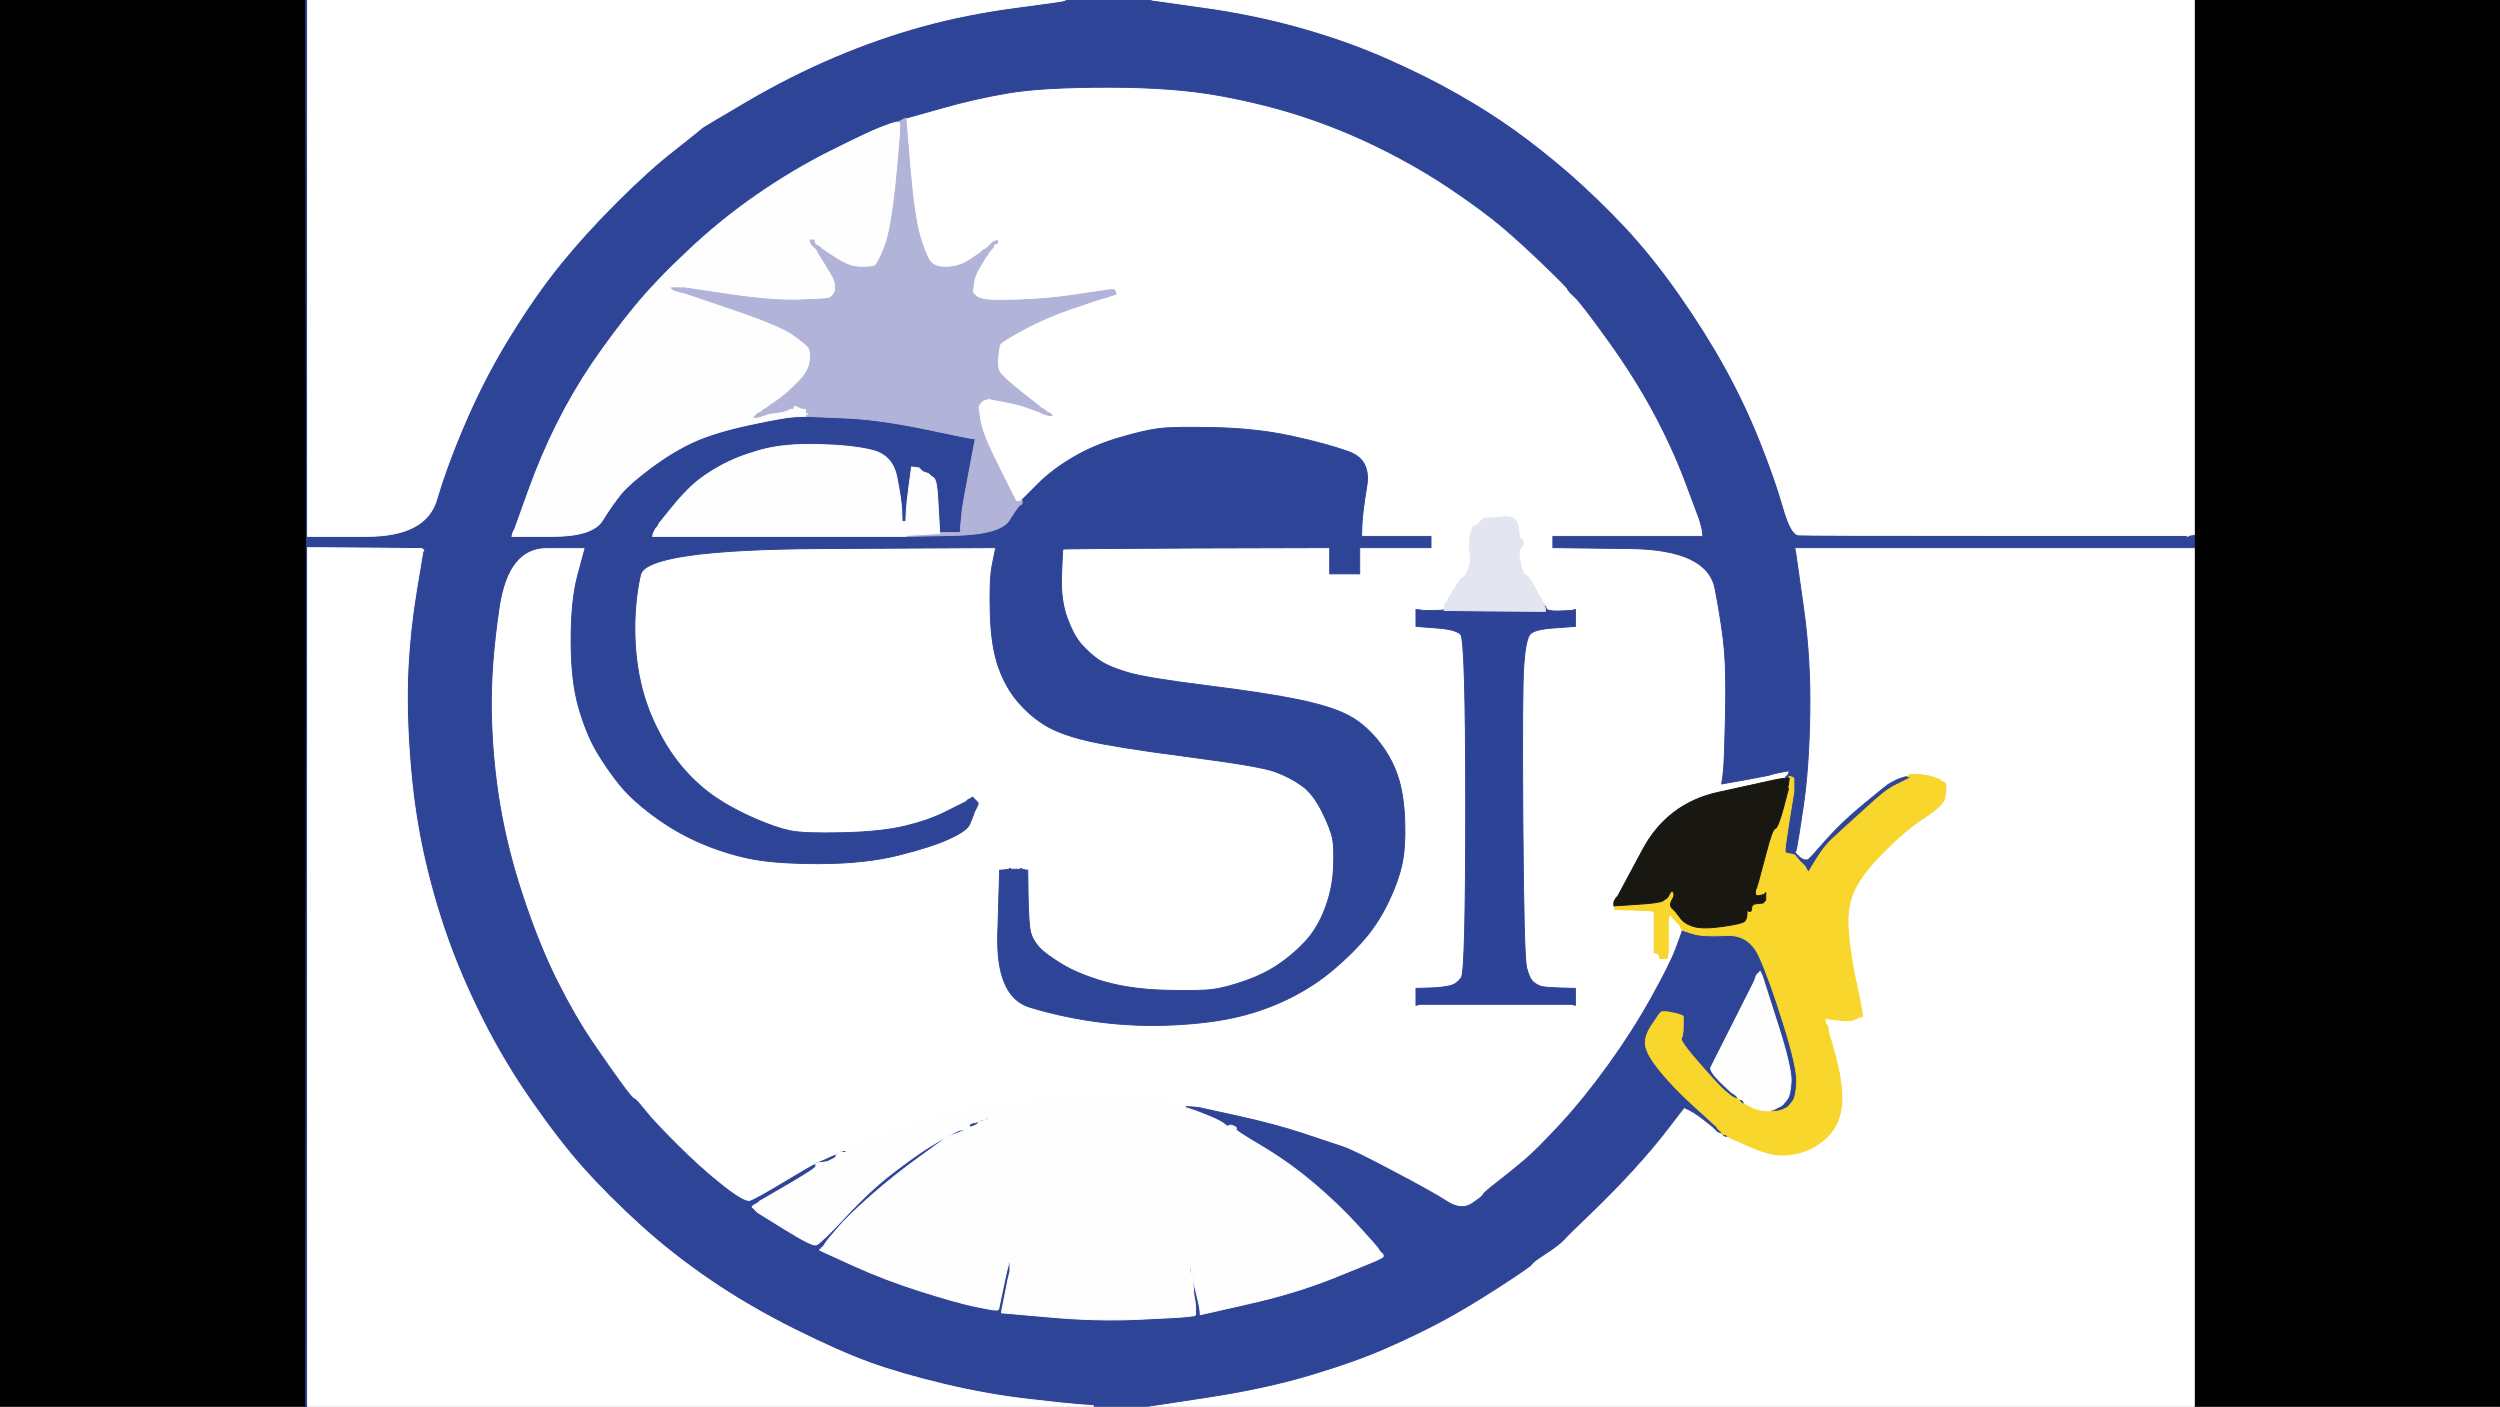
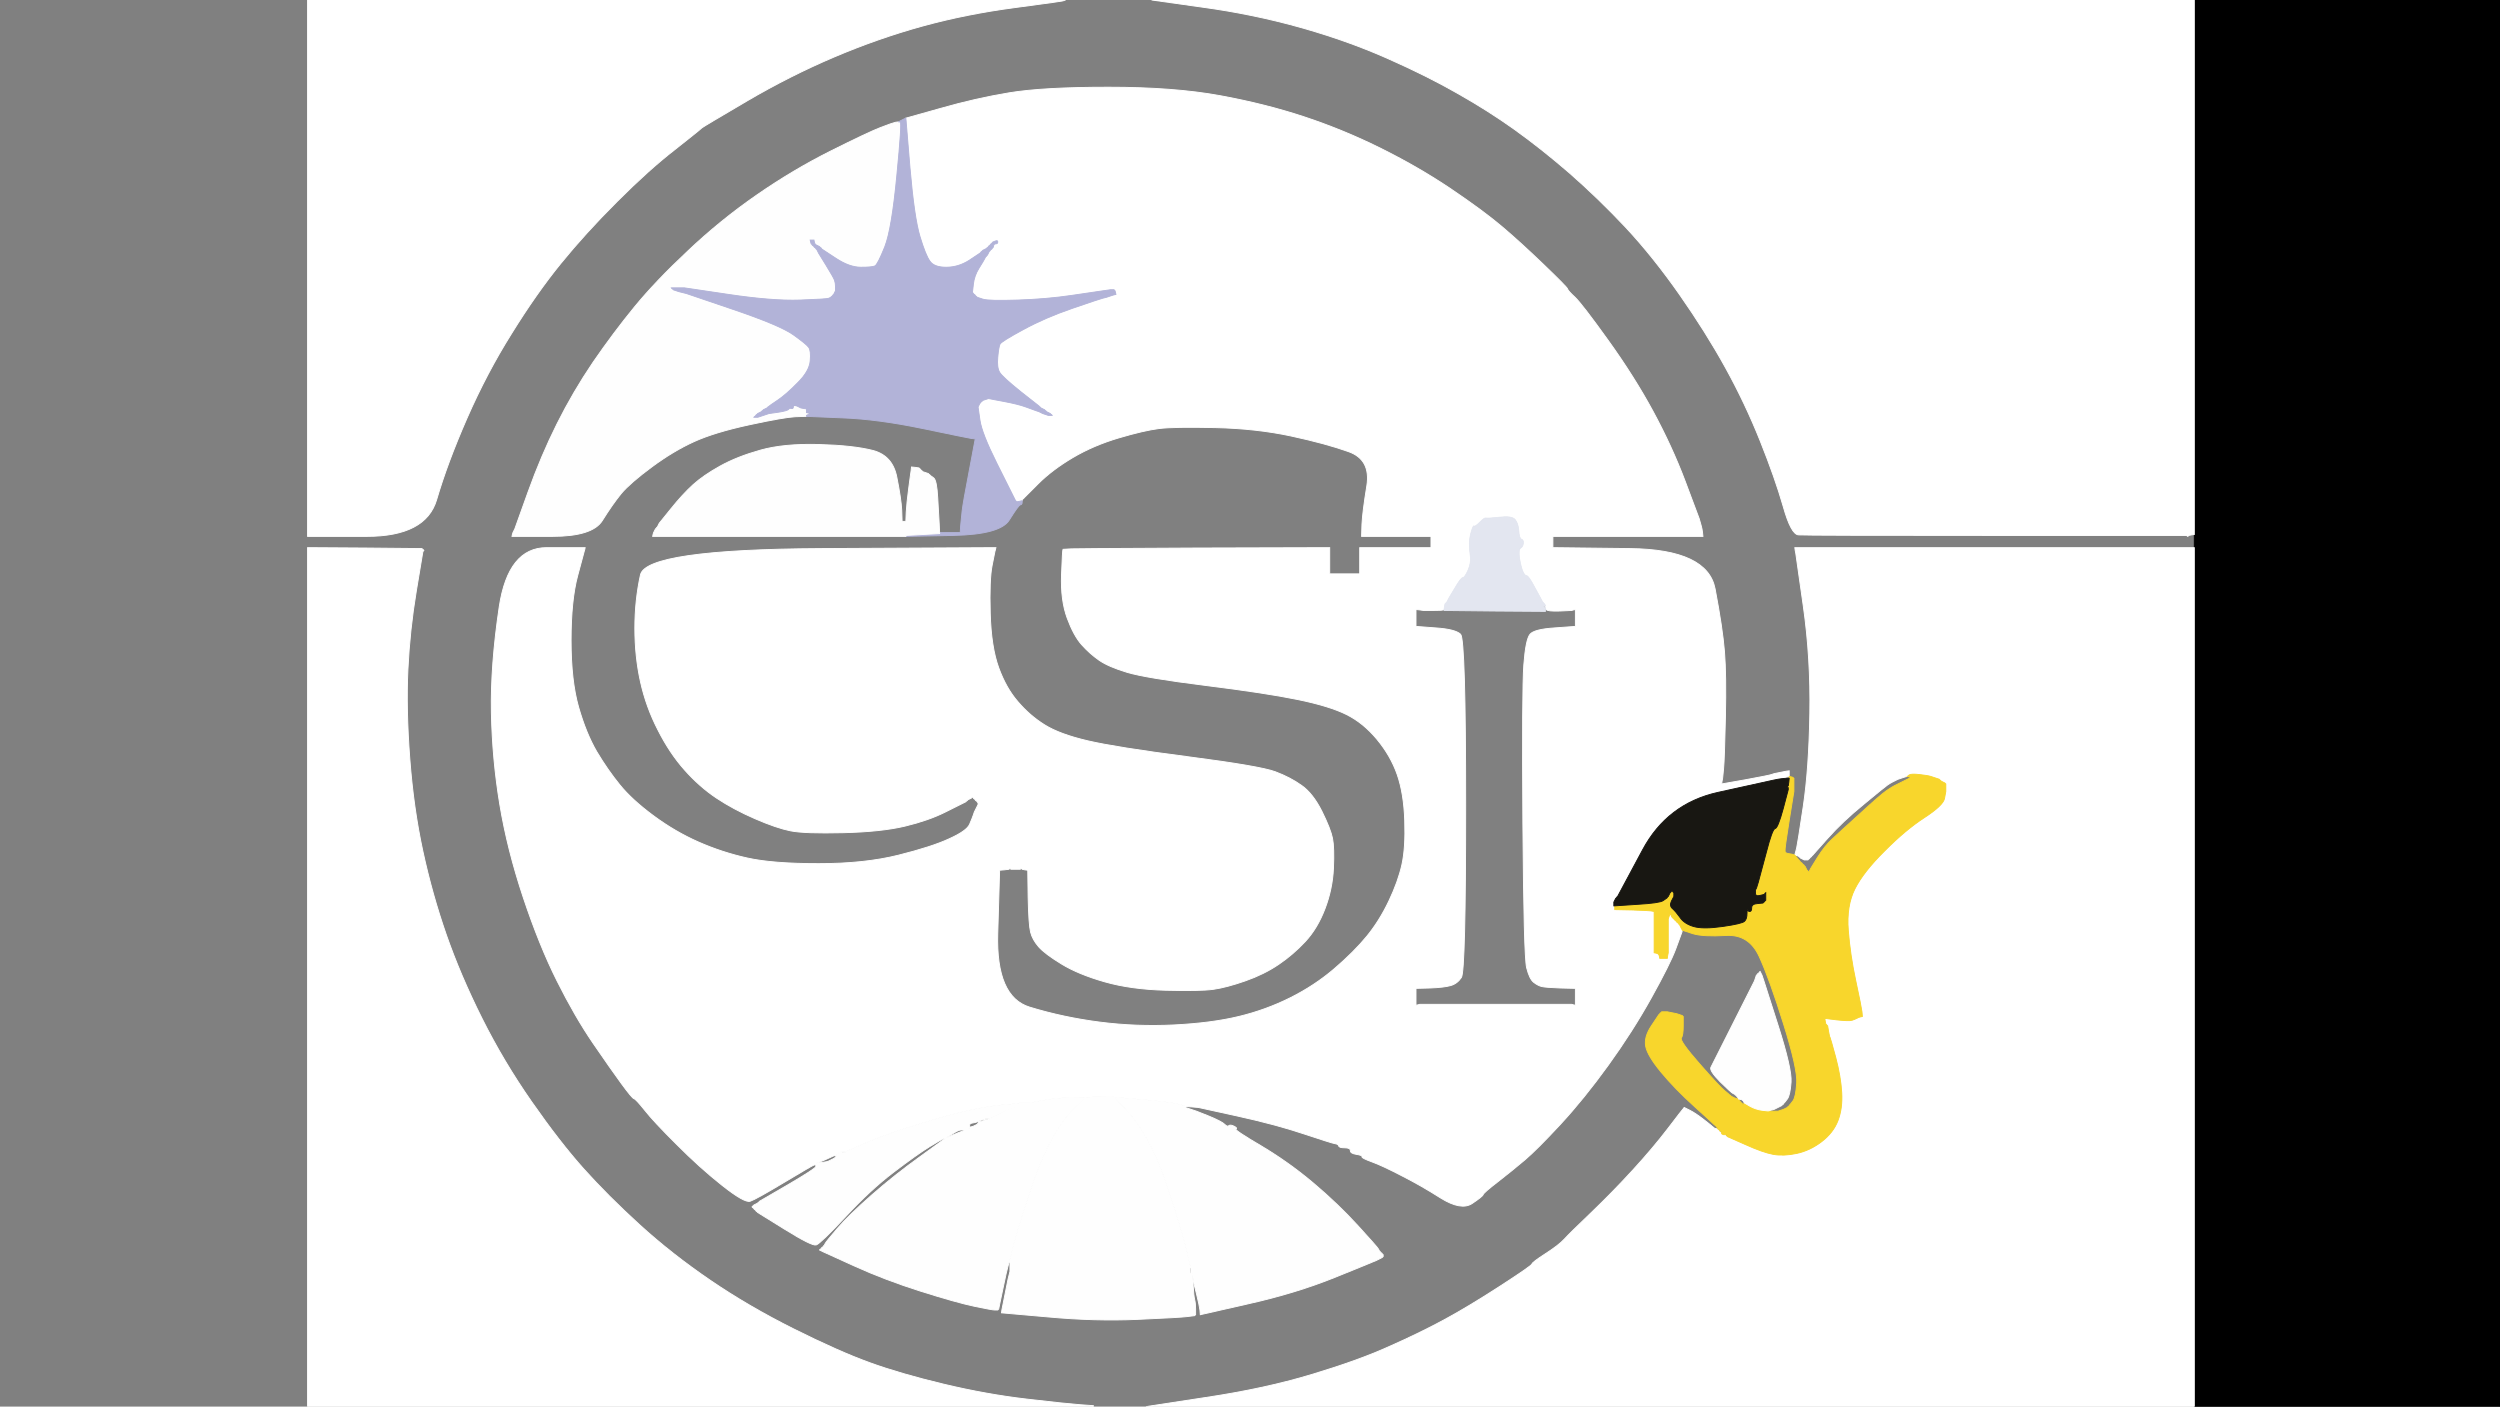
<svg xmlns="http://www.w3.org/2000/svg" width="1333" height="750">
  <rect width="100%" height="100%" fill="#808080" stroke="none" />
  <path style="opacity:1;fill:#FFFFFF;fill-rule:evenodd;stroke:#FFFFFF;stroke-width:0.5px;stroke-linecap:butt;stroke-linejoin:miter;stroke-opacity:1;" d="M 907.0 280.0 L 907.5 282.0 L 907.8 284.0 L 908.0 286.0 L 868.0 286.0 L 828.0 286.0 L 828.0 289.0 L 828.0 292.0 L 869.2 292.5 Q 910.5 293.0 914.5 314.0 Q 918.5 335.0 919.5 347.5 Q 920.5 360.0 920.0 382.5 Q 919.5 405.0 919.0 410.0 L 918.5 415.0 L 918.2 416.5 L 918.0 418.0 L 930.5 415.8 Q 943.0 413.5 944.5 413.0 L 946.0 412.5 L 948.5 412.0 L 951.0 411.5 L 952.5 411.2 L 954.0 411.0 L 954.0 412.5 L 954.0 414.0 L 953.0 414.2 L 952.0 414.5 L 952.0 414.8 L 952.0 415.0 L 950.0 415.2 L 948.0 415.5 L 945.5 416.0 Q 943.0 416.5 916.0 422.5 Q 889.0 428.5 875.8 453.2 L 862.5 478.0 L 862.2 478.2 L 862.0 478.5 L 861.8 478.8 L 861.5 479.0 L 861.0 480.0 L 860.5 481.0 L 860.5 482.0 L 860.5 483.0 L 860.8 483.0 L 861.0 483.0 L 861.0 484.0 L 861.0 485.0 L 870.5 485.2 Q 880.0 485.5 881.0 485.8 L 882.0 486.0 L 882.0 497.0 L 882.0 508.0 L 883.0 508.2 L 884.0 508.5 L 884.2 508.8 L 884.5 509.0 L 884.8 510.0 L 885.0 511.0 L 887.0 511.0 L 889.0 511.0 L 889.2 509.5 L 889.5 508.0 L 889.5 500.0 L 889.5 492.0 L 889.5 491.0 L 889.5 490.0 L 890.0 488.5 L 890.5 487.0 L 891.0 488.0 L 891.5 489.0 L 891.8 489.2 L 892.0 489.5 L 892.2 489.8 L 892.5 490.0 L 892.8 490.2 L 893.0 490.5 L 893.2 490.8 L 893.5 491.0 L 893.8 491.2 L 894.0 491.5 L 894.2 491.8 L 894.5 492.0 L 894.8 492.2 L 895.0 492.5 L 895.2 492.8 L 895.5 493.0 L 896.0 494.0 L 896.5 495.0 L 896.8 495.5 L 897.0 496.0 L 896.8 497.0 Q 896.5 498.0 893.5 506.0 Q 890.5 514.0 880.5 532.0 Q 870.5 550.0 857.5 568.0 Q 844.5 586.0 832.0 599.5 Q 819.5 613.0 813.0 618.5 Q 806.5 624.0 798.8 630.0 Q 791.0 636.0 790.8 637.0 Q 790.5 638.0 784.8 641.8 Q 779.0 645.5 768.2 638.8 Q 757.5 632.0 747.2 626.8 Q 737.0 621.5 731.5 619.5 Q 726.0 617.5 726.2 616.8 Q 726.5 616.0 723.2 615.5 Q 720.0 615.0 720.0 613.5 Q 720.0 612.0 717.0 612.0 Q 714.0 612.0 713.8 611.0 Q 713.5 610.0 711.8 609.8 Q 710.0 609.5 695.0 604.5 Q 680.0 599.5 659.5 595.0 L 639.0 590.5 L 635.5 590.2 L 632.0 590.0 L 632.0 589.8 Q 632.0 589.5 627.5 588.5 Q 623.0 587.5 608.5 586.2 L 594.0 585.0 L 593.5 584.8 Q 593.0 584.5 586.0 584.8 L 579.0 585.0 L 570.5 585.2 Q 562.0 585.5 555.5 586.8 L 549.0 588.0 L 547.5 588.0 L 546.0 588.0 L 545.0 588.0 L 544.0 588.0 L 543.0 588.2 Q 542.0 588.5 535.5 589.0 Q 529.0 589.5 519.0 591.5 Q 509.0 593.5 491.0 599.0 Q 473.0 604.5 462.0 609.2 L 451.0 614.0 L 450.0 614.0 L 449.0 614.0 L 448.8 614.0 L 448.5 614.0 L 448.2 614.5 L 448.0 615.0 L 447.5 615.0 L 447.0 615.0 L 446.8 615.0 L 446.5 615.0 L 446.2 615.5 L 446.0 616.0 L 445.0 616.2 L 444.0 616.5 L 443.0 617.0 Q 442.0 617.5 439.0 618.8 L 436.0 620.0 L 435.8 620.0 Q 435.5 620.0 435.2 620.5 L 435.0 621.0 L 434.0 621.2 Q 433.0 621.5 418.0 630.5 Q 403.0 639.5 400.0 640.5 Q 397.0 641.5 385.0 632.0 Q 373.0 622.5 360.8 610.2 Q 348.5 598.0 343.8 592.0 Q 339.0 586.0 338.0 585.8 Q 337.0 585.5 331.5 578.0 Q 326.0 570.5 316.2 556.2 Q 306.5 542.0 297.0 523.0 Q 287.5 504.0 279.0 478.5 Q 270.5 453.0 266.5 429.0 Q 262.5 405.0 262.0 380.0 Q 261.5 355.0 266.2 323.5 Q 271.0 292.0 291.5 292.0 L 312.0 292.0 L 311.8 293.0 L 311.5 294.0 L 308.0 307.0 Q 304.5 320.0 304.5 341.5 Q 304.5 363.0 308.5 377.0 Q 312.5 391.0 318.2 400.8 Q 324.0 410.5 330.5 418.5 Q 337.0 426.5 348.5 435.0 Q 360.0 443.5 372.5 449.0 Q 385.0 454.5 398.5 457.5 Q 412.0 460.5 436.5 460.5 Q 461.0 460.5 479.0 456.0 Q 497.0 451.5 506.2 447.2 Q 515.5 443.0 517.0 439.5 Q 518.5 436.0 519.0 434.5 L 519.5 433.0 L 520.0 432.0 L 520.5 431.0 L 521.0 430.0 L 521.5 429.0 L 521.5 428.5 L 521.5 428.0 L 521.2 427.8 L 521.0 427.5 L 520.8 427.2 L 520.5 427.0 L 520.2 426.8 L 520.0 426.5 L 519.8 426.2 L 519.5 426.0 L 519.2 425.8 L 519.0 425.5 L 518.8 425.2 L 518.5 425.0 L 518.2 425.2 L 518.0 425.5 L 517.0 426.0 L 516.0 426.5 L 515.8 426.8 L 515.5 427.0 L 515.2 427.2 L 515.0 427.5 L 514.0 428.0 Q 513.0 428.5 504.0 433.0 Q 495.0 437.5 482.5 440.5 Q 470.0 443.5 449.5 444.0 Q 429.0 444.5 421.5 443.0 Q 414.0 441.5 402.5 436.5 Q 391.0 431.5 382.0 425.5 Q 373.0 419.5 365.0 410.5 Q 357.0 401.5 350.8 389.2 Q 344.5 377.0 341.5 363.5 Q 338.5 350.0 338.5 335.0 Q 338.5 320.0 341.5 306.5 Q 344.5 293.0 437.8 292.5 L 531.0 292.0 L 530.8 293.0 L 530.5 294.0 L 529.0 301.5 Q 527.5 309.0 528.0 327.0 Q 528.5 345.0 532.5 356.0 Q 536.5 367.0 542.8 374.2 Q 549.0 381.5 557.0 386.5 Q 565.0 391.5 580.0 395.0 Q 595.0 398.5 633.5 403.5 Q 672.0 408.5 680.0 411.5 Q 688.0 414.5 694.0 418.8 Q 700.0 423.0 704.8 432.5 Q 709.5 442.0 710.5 447.0 Q 711.5 452.0 711.0 463.0 Q 710.5 474.0 706.5 484.5 Q 702.5 495.0 696.0 502.0 Q 689.5 509.0 681.8 514.2 Q 674.0 519.5 664.0 523.0 Q 654.0 526.5 647.0 527.5 Q 640.0 528.5 621.5 528.0 Q 603.0 527.5 589.0 523.5 Q 575.0 519.5 566.0 514.0 Q 557.0 508.5 553.8 504.8 Q 550.5 501.0 549.5 497.0 Q 548.5 493.0 548.2 478.5 L 548.0 464.0 L 546.5 463.8 L 545.0 463.5 L 544.8 463.2 L 544.5 463.0 L 544.2 463.2 L 544.0 463.5 L 541.5 463.5 L 539.0 463.5 L 538.8 463.2 L 538.5 463.0 L 538.2 463.2 L 538.0 463.5 L 535.5 463.8 L 533.0 464.0 L 532.0 497.8 Q 531.0 531.5 549.0 537.0 Q 567.0 542.5 586.5 545.0 Q 606.0 547.5 626.0 546.5 Q 646.0 545.5 660.5 542.0 Q 675.0 538.5 688.0 532.0 Q 701.0 525.5 711.5 516.5 Q 722.0 507.5 728.8 499.2 Q 735.5 491.0 740.5 480.5 Q 745.5 470.0 747.5 461.0 Q 749.5 452.0 749.0 437.5 Q 748.5 423.0 745.0 413.0 Q 741.5 403.0 734.2 394.2 Q 727.0 385.5 718.0 381.0 Q 709.0 376.5 692.0 373.0 Q 675.0 369.5 643.0 365.5 Q 611.0 361.5 601.0 358.5 Q 591.0 355.5 586.0 352.0 Q 581.0 348.5 576.8 343.8 Q 572.5 339.0 569.0 329.5 Q 565.5 320.0 566.0 306.5 Q 566.5 293.0 566.8 292.8 Q 567.0 292.5 638.0 292.2 L 709.0 292.0 L 709.0 299.0 L 709.0 306.0 L 717.0 306.0 L 725.0 306.0 L 725.0 299.0 L 725.0 292.0 L 744.0 292.0 L 763.0 292.0 L 763.0 289.0 L 763.0 286.0 L 744.5 286.0 L 726.0 286.0 L 726.2 279.5 Q 726.5 273.0 728.8 259.0 Q 731.0 245.0 719.0 240.8 Q 707.0 236.5 688.5 232.5 Q 670.0 228.5 648.0 228.0 Q 626.0 227.5 618.0 228.5 Q 610.0 229.5 596.5 233.5 Q 583.0 237.5 572.0 244.0 Q 561.0 250.5 553.5 258.0 L 546.0 265.5 L 545.8 265.8 L 545.5 266.0 L 545.2 266.2 L 545.0 266.5 L 545.0 266.8 L 545.0 267.0 L 544.5 267.2 L 544.0 267.5 L 544.0 267.8 L 544.0 268.0 L 543.0 267.8 L 542.0 267.5 L 541.8 267.2 L 541.5 267.0 L 541.0 266.0 L 540.5 265.0 L 540.0 264.0 Q 539.5 263.0 531.5 247.0 Q 523.5 231.0 522.5 224.0 L 521.5 217.0 L 522.0 216.0 L 522.5 215.0 L 522.8 214.8 L 523.0 214.5 L 523.2 214.2 L 523.5 214.0 L 523.8 213.8 L 524.0 213.5 L 525.5 213.0 L 527.0 212.5 L 535.0 214.0 Q 543.0 215.5 547.0 217.0 Q 551.0 218.5 552.5 219.0 L 554.0 219.5 L 555.0 220.0 L 556.0 220.5 L 557.5 221.0 L 559.0 221.5 L 560.0 221.5 L 561.0 221.5 L 560.8 221.2 L 560.5 221.0 L 560.2 220.8 L 560.0 220.5 L 559.0 220.0 L 558.0 219.5 L 557.8 219.2 L 557.5 219.0 L 557.2 218.8 L 557.0 218.5 L 556.0 218.0 L 555.0 217.5 L 554.8 217.2 L 554.5 217.0 L 554.2 216.8 L 554.0 216.5 L 544.2 208.8 Q 534.5 201.0 533.0 198.5 Q 531.5 196.0 532.0 190.5 Q 532.5 185.0 533.2 183.5 Q 534.0 182.0 545.5 175.8 Q 557.0 169.5 571.5 164.5 Q 586.0 159.5 588.0 159.0 L 590.0 158.5 L 591.5 158.0 L 593.0 157.5 L 594.0 157.2 L 595.0 157.0 L 594.8 156.0 L 594.5 155.0 L 594.2 154.8 L 594.0 154.5 L 593.0 154.5 L 592.0 154.5 L 588.5 155.0 Q 585.0 155.5 571.5 157.5 Q 558.0 159.5 542.5 160.0 Q 527.0 160.5 524.0 159.5 L 521.0 158.5 L 520.8 158.2 L 520.5 158.0 L 520.2 157.8 L 520.0 157.5 L 519.8 157.2 L 519.5 157.0 L 519.2 156.8 L 519.0 156.5 L 518.8 156.2 L 518.5 156.0 L 519.0 151.5 Q 519.5 147.0 522.0 143.0 Q 524.5 139.0 525.0 138.0 L 525.5 137.0 L 525.8 136.8 L 526.0 136.5 L 526.2 136.2 L 526.5 136.0 L 527.0 135.0 L 527.5 134.0 L 527.8 133.8 L 528.0 133.5 L 528.2 133.2 L 528.5 133.0 L 528.8 132.8 L 529.0 132.5 L 529.2 132.2 L 529.5 132.0 L 529.5 130.5 L 529.5 129.0 L 529.2 129.2 L 529.0 129.5 L 528.8 129.8 L 528.5 130.0 L 528.2 130.2 L 528.0 130.5 L 527.8 130.8 L 527.5 131.0 L 527.2 131.2 L 527.0 131.5 L 526.8 131.8 L 526.5 132.0 L 526.2 132.2 L 526.0 132.5 L 525.0 133.0 L 524.0 133.5 L 523.8 133.8 L 523.5 134.0 L 523.2 134.2 L 523.0 134.5 L 522.8 134.8 Q 522.5 135.0 516.8 138.8 Q 511.0 142.5 504.5 142.5 Q 498.0 142.5 495.8 139.2 Q 493.5 136.0 490.5 126.0 Q 487.5 116.0 485.2 89.5 L 483.0 63.0 L 501.5 57.8 Q 520.0 52.5 538.0 49.5 Q 556.0 46.5 591.0 46.5 Q 626.0 46.5 650.5 51.0 Q 675.0 55.5 696.0 62.5 Q 717.0 69.5 737.0 79.5 Q 757.0 89.5 774.0 101.0 Q 791.0 112.5 800.8 120.8 Q 810.5 129.0 823.0 141.0 Q 835.5 153.0 835.8 154.0 Q 836.0 155.0 839.8 158.5 Q 843.5 162.0 857.5 181.5 Q 871.5 201.0 881.5 219.5 Q 891.5 238.0 898.5 256.5 Q 905.5 275.0 906.0 276.5 Q 906.5 278.0 907.0 280.0 z  M 822.0 320.0 L 822.5 321.0 L 822.8 321.2 L 823.0 321.5 L 823.2 321.8 L 823.5 322.0 L 823.8 322.5 L 824.0 323.0 L 824.0 323.5 L 824.0 324.0 L 824.5 325.0 Q 825.0 326.0 831.5 325.8 L 838.0 325.5 L 839.0 325.2 L 840.0 325.0 L 840.0 329.5 L 840.0 334.0 L 829.0 334.8 Q 818.0 335.5 815.8 338.2 Q 813.5 341.0 812.5 354.5 Q 811.5 368.0 812.0 439.0 Q 812.5 510.0 814.0 516.0 Q 815.5 522.0 817.8 523.8 Q 820.0 525.5 822.0 526.0 Q 824.0 526.5 832.0 526.8 L 840.0 527.0 L 840.0 531.5 L 840.0 536.0 L 839.0 535.8 L 838.0 535.5 L 797.5 535.5 L 757.0 535.5 L 756.0 535.8 L 755.0 536.0 L 755.0 531.5 L 755.0 527.0 L 762.5 526.8 Q 770.0 526.5 773.5 525.5 Q 777.0 524.5 779.2 521.2 Q 781.5 518.0 781.5 429.5 Q 781.5 341.0 778.8 338.2 Q 776.0 335.5 765.5 334.8 L 755.0 334.0 L 755.0 329.5 L 755.0 325.0 L 757.0 325.2 L 759.0 325.5 L 764.0 325.5 Q 769.0 325.5 769.5 325.2 L 770.0 325.0 L 770.2 323.5 L 770.5 322.0 L 770.8 321.8 L 771.0 321.5 L 771.2 321.2 L 771.5 321.0 L 772.0 320.0 L 772.5 319.0 L 775.8 313.5 Q 779.0 308.0 780.0 308.0 Q 781.0 308.0 782.8 304.0 Q 784.5 300.0 784.0 296.5 Q 783.5 293.0 783.5 290.0 Q 783.5 287.0 784.5 283.5 Q 785.5 280.0 786.0 280.5 Q 786.5 281.0 789.0 278.5 Q 791.5 276.0 792.2 276.2 Q 793.0 276.5 799.5 275.8 Q 806.0 275.0 807.8 277.0 Q 809.5 279.0 809.8 283.0 Q 810.0 287.0 811.2 287.5 Q 812.5 288.0 812.2 289.8 Q 812.0 291.5 810.8 292.2 Q 809.5 293.0 810.2 297.8 Q 811.0 302.5 812.0 304.8 Q 813.0 307.0 814.0 307.0 Q 815.0 307.0 818.2 313.0 Q 821.5 319.0 822.0 320.0 z  " />
  <path style="opacity:1;fill:#000000;fill-rule:evenodd;stroke:#000000;stroke-width:0.5px;stroke-linecap:butt;stroke-linejoin:miter;stroke-opacity:1;" d="M 1170.0 142.5 L 1170.0 0.0 L 1251.5 0.0 L 1333.0 0.0 L 1333.0 375.0 L 1333.0 750.0 L 1251.5 750.0 L 1170.0 750.0 L 1170.0 521.0 L 1170.0 292.0 L 1170.0 288.5 L 1170.0 285.0 L 1170.0 142.5 z  " />
-   <path style="opacity:1;fill:#000000;fill-rule:evenodd;stroke:#000000;stroke-width:0.5px;stroke-linecap:butt;stroke-linejoin:miter;stroke-opacity:1;" d="M 0.0 375.0 L 0.0 0.0 L 81.5 0.0 L 163.0 0.0 L 163.2 143.5 Q 163.5 287.0 163.8 289.5 L 164.0 292.0 L 163.8 292.0 Q 163.5 292.0 163.2 521.0 L 163.0 750.0 L 81.5 750.0 L 0.0 750.0 L 0.0 375.0 z  " />
  <path style="opacity:1;fill:#FFFFFF;fill-rule:evenodd;stroke:#FFFFFF;stroke-width:0.5px;stroke-linecap:butt;stroke-linejoin:miter;stroke-opacity:1;" d="M 957.2 293.5 L 957.0 292.0 L 1063.5 292.0 L 1170.0 292.0 L 1170.0 521.0 L 1170.0 750.0 L 890.5 750.0 L 611.0 750.0 L 642.5 745.2 Q 674.0 740.5 699.0 733.0 Q 724.0 725.5 740.2 718.2 Q 756.5 711.0 769.5 704.0 Q 782.5 697.0 799.5 686.0 Q 816.5 675.0 816.8 674.0 Q 817.0 673.0 824.0 668.5 Q 831.0 664.0 834.0 660.8 Q 837.0 657.5 848.2 646.8 Q 859.5 636.0 870.5 624.0 Q 881.5 612.0 889.5 601.5 Q 897.5 591.0 897.8 590.8 L 898.0 590.5 L 901.0 592.0 Q 904.0 593.5 908.5 597.0 Q 913.0 600.5 913.2 600.8 L 913.5 601.0 L 913.8 601.2 L 914.0 601.5 L 915.0 601.8 L 916.0 602.0 L 916.0 602.2 Q 916.0 602.5 916.5 602.8 L 917.0 603.0 L 917.0 603.2 Q 917.0 603.5 917.5 603.8 L 918.0 604.0 L 918.0 604.2 L 918.0 604.5 L 918.5 604.8 L 919.0 605.0 L 919.5 605.0 L 920.0 605.0 L 920.0 605.2 Q 920.0 605.5 920.5 605.8 L 921.0 606.0 L 930.5 610.2 Q 940.0 614.5 945.5 615.5 Q 951.0 616.5 958.0 615.0 Q 965.0 613.5 971.2 608.8 Q 977.5 604.0 980.0 597.5 Q 982.5 591.0 982.0 582.5 Q 981.5 574.0 978.8 563.8 Q 976.0 553.5 975.8 553.2 Q 975.5 553.0 975.0 550.0 L 974.5 547.0 L 974.2 546.8 L 974.0 546.5 L 973.8 546.2 L 973.5 546.0 L 973.2 544.5 L 973.0 543.0 L 979.5 543.8 Q 986.0 544.5 987.5 544.0 Q 989.0 543.5 990.0 543.0 L 991.0 542.5 L 992.0 542.2 L 993.0 542.0 L 992.8 539.5 Q 992.5 537.0 989.5 523.0 Q 986.5 509.0 985.5 496.0 Q 984.5 483.0 989.0 474.0 Q 993.5 465.0 1004.8 453.8 Q 1016.0 442.5 1026.0 436.0 Q 1036.0 429.5 1036.8 425.8 L 1037.5 422.0 L 1037.5 420.0 L 1037.5 418.0 L 1037.2 417.8 L 1037.0 417.5 L 1036.0 417.0 L 1035.0 416.5 L 1034.8 416.2 L 1034.5 416.0 L 1034.2 415.8 L 1034.0 415.5 L 1032.5 415.0 Q 1031.0 414.5 1029.5 414.0 Q 1028.0 413.5 1023.5 413.0 Q 1019.0 412.5 1018.0 413.2 L 1017.0 414.0 L 1016.0 414.2 L 1015.0 414.5 L 1013.5 415.0 L 1012.0 415.5 L 1011.0 416.0 L 1010.0 416.5 L 1009.0 417.0 Q 1008.0 417.5 1006.5 418.5 Q 1005.0 419.5 993.8 428.8 Q 982.5 438.0 974.5 447.0 L 966.5 456.0 L 966.2 456.2 L 966.0 456.5 L 965.8 456.8 L 965.5 457.0 L 965.2 457.2 L 965.0 457.5 L 964.8 457.8 L 964.5 458.0 L 964.2 458.2 L 964.0 458.5 L 963.0 458.5 L 962.0 458.5 L 961.0 458.0 L 960.0 457.5 L 959.8 457.2 L 959.5 457.0 L 959.2 456.8 L 959.0 456.5 L 958.0 456.2 L 957.0 456.0 L 957.2 455.0 L 957.5 454.0 L 958.0 452.0 Q 958.5 450.0 961.5 430.0 Q 964.5 410.0 965.0 380.5 Q 965.5 351.0 961.5 323.0 L 957.5 295.0 L 957.2 293.5 z  " />
-   <path style="opacity:1;fill:#2E4497;fill-rule:evenodd;stroke:#2E4497;stroke-width:0.5px;stroke-linecap:butt;stroke-linejoin:miter;stroke-opacity:1;" d="M 163.2 145.5 L 163.0 0.0 L 163.5 0.0 L 164.0 0.0 L 164.0 143.0 L 164.0 286.0 L 195.5 286.0 Q 227.0 286.0 232.8 266.5 Q 238.5 247.0 249.0 223.0 Q 259.5 199.0 272.8 177.8 Q 286.0 156.5 299.0 140.5 Q 312.0 124.5 329.0 107.5 Q 346.0 90.5 359.8 79.8 Q 373.5 69.0 374.2 68.2 Q 375.0 67.5 398.0 54.0 Q 421.0 40.5 444.5 30.5 Q 468.0 20.5 491.5 14.0 Q 515.0 7.5 541.5 4.0 Q 568.0 0.5 568.0 0.2 L 568.0 0.0 L 591.0 0.0 L 614.0 0.0 L 641.0 3.8 Q 668.0 7.5 693.0 14.5 Q 718.0 21.5 739.5 31.0 Q 761.0 40.5 777.2 49.8 Q 793.5 59.0 807.5 69.0 Q 821.5 79.0 836.8 92.2 Q 852.0 105.5 866.8 121.2 Q 881.5 137.0 895.5 157.0 Q 909.5 177.0 920.0 196.0 Q 930.5 215.0 938.5 235.0 Q 946.5 255.0 950.8 270.0 Q 955.0 285.0 959.0 285.2 Q 963.0 285.5 1064.5 285.5 L 1166.0 285.5 L 1166.2 285.8 L 1166.5 286.0 L 1166.8 285.8 L 1167.0 285.5 L 1168.5 285.2 L 1170.0 285.0 L 1170.0 288.5 L 1170.0 292.0 L 1063.5 292.0 L 957.0 292.0 L 957.2 293.5 L 957.5 295.0 L 961.5 323.0 Q 965.5 351.0 965.0 380.5 Q 964.5 410.0 961.5 430.0 Q 958.5 450.0 958.0 452.0 L 957.5 454.0 L 957.2 454.2 L 957.0 454.5 L 957.2 454.8 L 957.5 455.0 L 957.8 455.2 L 958.0 455.5 L 958.2 455.8 L 958.5 456.0 L 958.8 456.2 L 959.0 456.5 L 959.2 456.8 L 959.5 457.0 L 959.8 457.2 L 960.0 457.5 L 961.0 458.0 L 962.0 458.5 L 963.0 458.5 L 964.0 458.5 L 964.2 458.2 L 964.5 458.0 L 964.8 457.8 L 965.0 457.5 L 965.2 457.2 L 965.5 457.0 L 965.8 456.8 L 966.0 456.5 L 966.2 456.2 L 966.5 456.0 L 974.5 447.0 Q 982.5 438.0 993.8 428.8 Q 1005.0 419.5 1006.5 418.5 Q 1008.0 417.5 1009.0 417.0 L 1010.0 416.5 L 1011.0 416.0 L 1012.0 415.5 L 1013.5 415.0 L 1015.0 414.5 L 1016.0 414.2 L 1017.0 414.0 L 1018.0 414.2 L 1019.0 414.5 L 1018.0 415.0 L 1017.0 415.5 L 1016.0 416.0 L 1015.0 416.5 L 1014.0 417.0 L 1013.0 417.5 L 1012.0 418.0 L 1011.0 418.5 L 1010.0 419.0 Q 1009.0 419.5 1006.0 421.5 Q 1003.0 423.5 991.8 433.8 Q 980.5 444.0 976.8 447.5 Q 973.0 451.0 969.2 457.0 L 965.5 463.0 L 965.0 464.0 L 964.5 465.0 L 964.2 464.8 L 964.0 464.5 L 963.8 464.2 L 963.5 464.0 L 963.0 463.0 L 962.5 462.0 L 962.2 461.8 L 962.0 461.5 L 961.8 461.2 L 961.5 461.0 L 961.2 460.8 L 961.0 460.5 L 960.8 460.2 L 960.5 460.0 L 960.2 459.8 Q 960.0 459.5 958.0 458.2 Q 956.0 457.0 956.0 456.0 Q 956.0 455.0 954.0 455.0 Q 952.0 455.0 951.8 454.0 Q 951.5 453.0 954.0 437.5 L 956.5 422.0 L 956.5 418.5 L 956.5 415.0 L 956.2 414.8 L 956.0 414.5 L 955.8 414.2 L 955.5 414.0 L 955.2 414.2 L 955.0 414.5 L 954.8 414.8 Q 954.5 415.0 954.2 415.0 L 954.0 415.0 L 953.0 415.0 L 952.0 415.0 L 952.0 414.8 L 952.0 414.5 L 952.5 414.0 Q 953.0 413.5 953.2 413.2 L 953.5 413.0 L 953.8 412.0 L 954.0 411.0 L 952.5 411.2 L 951.0 411.5 L 948.5 412.0 L 946.0 412.5 L 944.5 413.0 Q 943.0 413.5 930.5 415.8 L 918.0 418.0 L 918.2 416.5 L 918.5 415.0 L 919.0 410.0 Q 919.5 405.0 920.0 382.5 Q 920.5 360.0 919.5 347.5 Q 918.5 335.0 914.5 314.0 Q 910.5 293.0 869.2 292.5 L 828.0 292.0 L 828.0 289.0 L 828.0 286.0 L 868.0 286.0 L 908.0 286.0 L 907.8 284.0 L 907.5 282.0 L 907.0 280.0 Q 906.5 278.0 906.0 276.5 Q 905.5 275.0 898.5 256.5 Q 891.5 238.0 881.5 219.5 Q 871.5 201.0 857.5 181.5 Q 843.5 162.0 839.8 158.5 Q 836.0 155.0 835.8 154.0 Q 835.5 153.0 823.0 141.0 Q 810.5 129.0 800.8 120.8 Q 791.0 112.5 774.0 101.0 Q 757.0 89.5 737.0 79.5 Q 717.0 69.5 696.0 62.5 Q 675.0 55.5 650.5 51.0 Q 626.0 46.5 591.0 46.5 Q 556.0 46.5 538.0 49.5 Q 520.0 52.5 501.5 57.8 L 483.0 63.0 L 482.5 63.2 Q 482.0 63.5 480.5 64.2 L 479.0 65.0 L 477.5 65.2 Q 476.0 65.5 469.5 68.0 Q 463.0 70.5 443.0 80.5 Q 423.0 90.5 403.5 104.0 Q 384.0 117.5 366.8 133.8 Q 349.5 150.0 338.2 163.8 Q 327.0 177.5 316.2 193.2 Q 305.5 209.0 297.0 226.0 Q 288.5 243.0 281.5 262.5 L 274.5 282.0 L 274.0 283.0 L 273.5 284.0 L 273.2 285.0 L 273.0 286.0 L 294.5 286.0 Q 316.0 286.0 321.2 277.5 Q 326.5 269.0 331.2 263.2 Q 336.0 257.5 347.5 249.0 Q 359.0 240.5 370.0 235.5 Q 381.0 230.5 399.5 226.5 Q 418.0 222.5 424.0 222.2 L 430.0 222.0 L 449.0 222.8 Q 468.0 223.5 492.0 228.5 Q 516.0 233.5 518.0 233.8 L 520.0 234.0 L 516.8 251.0 Q 513.5 268.0 513.0 272.5 Q 512.5 277.0 512.2 280.5 L 512.0 284.0 L 506.5 284.0 L 501.0 284.0 L 500.8 279.5 Q 500.5 275.0 500.0 265.5 Q 499.5 256.0 497.8 254.8 L 496.0 253.5 L 495.8 253.2 L 495.5 253.0 L 495.2 252.8 L 495.0 252.5 L 493.5 252.0 L 492.0 251.5 L 491.8 251.2 L 491.5 251.0 L 491.2 250.8 L 491.0 250.5 L 490.8 250.2 L 490.5 250.0 L 490.2 249.8 L 490.0 249.5 L 488.0 249.2 L 486.0 249.0 L 485.8 251.0 L 485.5 253.0 L 484.5 260.5 Q 483.5 268.0 483.2 273.0 L 483.0 278.0 L 482.0 278.0 L 481.0 278.0 L 480.8 272.0 Q 480.5 266.0 478.2 254.5 Q 476.0 243.0 465.5 240.2 Q 455.0 237.5 436.5 237.0 Q 418.0 236.5 405.5 240.0 Q 393.0 243.5 384.0 248.5 Q 375.0 253.5 369.5 258.5 Q 364.0 263.5 357.8 271.2 L 351.5 279.0 L 351.0 280.0 L 350.5 281.0 L 350.2 281.2 L 350.0 281.5 L 349.8 281.8 L 349.5 282.0 L 349.0 283.0 L 348.5 284.0 L 348.2 285.0 L 348.0 286.0 L 415.5 286.0 L 483.0 286.0 L 508.2 285.5 Q 533.5 285.0 538.5 277.0 Q 543.5 269.0 543.8 268.5 L 544.0 268.0 L 544.2 268.0 Q 544.5 268.0 544.8 267.5 L 545.0 267.0 L 545.0 266.8 L 545.0 266.5 L 545.2 266.2 L 545.5 266.0 L 545.8 265.8 L 546.0 265.5 L 553.5 258.0 Q 561.0 250.5 572.0 244.0 Q 583.0 237.5 596.5 233.5 Q 610.0 229.5 618.0 228.5 Q 626.0 227.5 648.0 228.0 Q 670.0 228.5 688.5 232.5 Q 707.0 236.5 719.0 240.8 Q 731.0 245.0 728.8 259.0 Q 726.5 273.0 726.2 279.5 L 726.0 286.0 L 744.5 286.0 L 763.0 286.0 L 763.0 289.0 L 763.0 292.0 L 744.0 292.0 L 725.0 292.0 L 725.0 299.0 L 725.0 306.0 L 717.0 306.0 L 709.0 306.0 L 709.0 299.0 L 709.0 292.0 L 638.0 292.2 Q 567.0 292.5 566.8 292.8 Q 566.5 293.0 566.0 306.5 Q 565.5 320.0 569.0 329.5 Q 572.5 339.0 576.8 343.8 Q 581.0 348.5 586.0 352.0 Q 591.0 355.5 601.0 358.5 Q 611.0 361.5 643.0 365.5 Q 675.0 369.5 692.0 373.0 Q 709.0 376.5 718.0 381.0 Q 727.0 385.5 734.2 394.2 Q 741.5 403.0 745.0 413.0 Q 748.5 423.0 749.0 437.5 Q 749.5 452.0 747.5 461.0 Q 745.5 470.0 740.5 480.5 Q 735.5 491.0 728.8 499.2 Q 722.0 507.5 711.5 516.5 Q 701.0 525.5 688.0 532.0 Q 675.0 538.5 660.5 542.0 Q 646.0 545.5 626.0 546.5 Q 606.0 547.5 586.5 545.0 Q 567.0 542.5 549.0 537.0 Q 531.0 531.5 532.0 497.8 L 533.0 464.0 L 535.5 463.8 L 538.0 463.5 L 538.2 463.2 L 538.5 463.0 L 538.8 463.2 L 539.0 463.5 L 541.5 463.5 L 544.0 463.5 L 544.2 463.2 L 544.5 463.0 L 544.8 463.2 L 545.0 463.5 L 546.5 463.8 L 548.0 464.0 L 548.2 478.5 Q 548.5 493.0 549.5 497.0 Q 550.5 501.0 553.8 504.8 Q 557.0 508.5 566.0 514.0 Q 575.0 519.5 589.0 523.5 Q 603.0 527.5 621.5 528.0 Q 640.0 528.5 647.0 527.5 Q 654.0 526.5 664.0 523.0 Q 674.0 519.5 681.8 514.2 Q 689.5 509.0 696.0 502.0 Q 702.5 495.0 706.5 484.5 Q 710.5 474.0 711.0 463.0 Q 711.5 452.0 710.5 447.0 Q 709.5 442.0 704.8 432.5 Q 700.0 423.0 694.0 418.8 Q 688.0 414.5 680.0 411.5 Q 672.0 408.5 633.5 403.5 Q 595.0 398.5 580.0 395.0 Q 565.0 391.5 557.0 386.5 Q 549.0 381.5 542.8 374.2 Q 536.5 367.0 532.5 356.0 Q 528.5 345.0 528.0 327.0 Q 527.5 309.0 529.0 301.5 L 530.5 294.0 L 530.8 293.0 L 531.0 292.0 L 437.8 292.5 Q 344.5 293.0 341.5 306.5 Q 338.5 320.0 338.5 335.0 Q 338.5 350.0 341.5 363.5 Q 344.5 377.0 350.8 389.2 Q 357.0 401.5 365.0 410.5 Q 373.0 419.5 382.0 425.5 Q 391.0 431.5 402.5 436.5 Q 414.0 441.5 421.5 443.0 Q 429.0 444.5 449.5 444.0 Q 470.0 443.5 482.5 440.5 Q 495.0 437.5 504.0 433.0 Q 513.0 428.5 514.0 428.0 L 515.0 427.5 L 515.2 427.2 L 515.5 427.0 L 515.8 426.8 L 516.0 426.5 L 517.0 426.0 L 518.0 425.5 L 518.2 425.2 L 518.5 425.0 L 518.8 425.2 L 519.0 425.5 L 519.2 425.8 L 519.5 426.0 L 519.8 426.2 L 520.0 426.5 L 520.2 426.8 L 520.5 427.0 L 520.8 427.2 L 521.0 427.5 L 521.2 427.8 L 521.5 428.0 L 521.5 428.5 L 521.5 429.0 L 521.0 430.0 L 520.5 431.0 L 520.0 432.0 L 519.5 433.0 L 519.0 434.5 Q 518.5 436.0 517.0 439.5 Q 515.5 443.0 506.2 447.2 Q 497.0 451.5 479.0 456.0 Q 461.0 460.5 436.5 460.5 Q 412.0 460.5 398.5 457.5 Q 385.0 454.5 372.5 449.0 Q 360.0 443.5 348.5 435.0 Q 337.0 426.5 330.5 418.5 Q 324.0 410.5 318.2 400.8 Q 312.5 391.0 308.5 377.0 Q 304.5 363.0 304.5 341.5 Q 304.5 320.0 308.0 307.0 L 311.5 294.0 L 311.8 293.0 L 312.0 292.0 L 291.5 292.0 Q 271.0 292.0 266.2 323.5 Q 261.5 355.0 262.0 380.0 Q 262.5 405.0 266.5 429.0 Q 270.5 453.0 279.0 478.5 Q 287.5 504.0 297.0 523.0 Q 306.5 542.0 316.2 556.2 Q 326.0 570.5 331.5 578.0 Q 337.0 585.5 338.0 585.8 Q 339.0 586.0 343.8 592.0 Q 348.5 598.0 360.8 610.2 Q 373.0 622.5 385.0 632.0 Q 397.0 641.5 400.0 640.5 Q 403.0 639.5 418.0 630.5 Q 433.0 621.5 434.0 621.2 L 435.0 621.0 L 435.2 620.5 Q 435.5 620.0 435.8 620.0 L 436.0 620.0 L 439.0 618.8 Q 442.0 617.5 443.0 617.0 L 444.0 616.5 L 445.0 616.2 L 446.0 616.0 L 446.2 615.5 L 446.5 615.0 L 446.8 615.0 L 447.0 615.0 L 447.5 615.0 L 448.0 615.0 L 448.2 614.5 L 448.5 614.0 L 448.8 614.0 L 449.0 614.0 L 450.0 614.0 L 451.0 614.0 L 451.0 614.2 L 451.0 614.5 L 450.8 614.8 L 450.5 615.0 L 450.2 615.2 L 450.0 615.5 L 449.0 616.0 L 448.0 616.5 L 446.5 617.0 L 445.0 617.5 L 444.0 618.0 Q 443.0 618.5 442.0 619.0 Q 441.0 619.5 423.0 630.0 L 405.0 640.5 L 404.8 640.8 L 404.5 641.0 L 404.2 641.2 L 404.0 641.5 L 403.0 642.0 L 402.0 642.5 L 401.8 642.8 L 401.5 643.0 L 401.2 643.2 L 401.0 643.5 L 401.2 643.8 L 401.5 644.0 L 401.8 644.2 L 402.0 644.5 L 402.2 644.8 L 402.5 645.0 L 402.8 645.2 L 403.0 645.5 L 403.2 645.8 L 403.5 646.0 L 403.8 646.2 L 404.0 646.5 L 418.5 655.5 Q 433.0 664.5 435.2 663.8 Q 437.5 663.0 450.8 648.8 Q 464.0 634.5 476.5 625.0 Q 489.0 615.5 503.0 607.5 Q 517.0 599.5 518.5 599.0 L 520.0 598.5 L 520.2 598.2 L 520.5 598.0 L 520.8 597.8 L 521.0 597.5 L 522.5 597.0 L 524.0 596.5 L 525.5 596.5 L 527.0 596.5 L 527.0 596.8 L 527.0 597.0 L 526.8 597.0 L 526.5 597.0 L 526.2 597.2 L 526.0 597.5 L 524.5 598.0 L 523.0 598.5 L 522.0 599.0 L 521.0 599.5 L 520.0 600.0 L 519.0 600.5 L 518.0 600.8 L 517.0 601.0 L 517.0 601.2 Q 517.0 601.5 516.5 601.8 L 516.0 602.0 L 515.5 602.0 L 515.0 602.0 L 515.0 602.2 Q 515.0 602.5 514.5 602.8 L 514.0 603.0 L 503.2 609.0 Q 492.5 615.0 480.0 624.5 Q 467.5 634.0 455.0 646.5 Q 442.5 659.0 441.5 660.5 Q 440.5 662.0 440.0 663.0 L 439.5 664.0 L 439.2 664.2 L 439.0 664.5 L 438.8 664.8 L 438.5 665.0 L 438.2 665.2 L 438.0 665.5 L 437.8 665.8 L 437.5 666.0 L 437.2 666.2 L 437.0 666.5 L 438.0 667.0 L 439.0 667.5 L 455.5 675.0 Q 472.0 682.5 491.0 688.5 Q 510.0 694.5 519.5 696.5 Q 529.0 698.5 530.5 698.5 L 532.0 698.5 L 532.2 698.2 L 532.5 698.0 L 533.0 695.5 Q 533.5 693.0 535.0 686.0 L 536.5 679.0 L 537.0 677.0 L 537.5 675.0 L 537.8 674.0 L 538.0 673.0 L 538.2 673.0 L 538.5 673.0 L 538.5 675.5 L 538.5 678.0 L 538.0 680.0 L 537.5 682.0 L 536.0 689.5 Q 534.5 697.0 534.2 698.5 L 534.0 700.0 L 559.0 702.2 Q 584.0 704.5 606.5 703.5 Q 629.0 702.5 633.0 702.0 L 637.0 701.5 L 637.2 701.2 L 637.5 701.0 L 637.5 698.0 Q 637.5 695.0 636.0 688.0 L 634.5 681.0 L 634.5 678.5 L 634.5 676.0 L 634.8 676.0 L 635.0 676.0 L 635.0 677.5 L 635.0 679.0 L 635.2 679.0 L 635.5 679.0 L 635.8 679.5 L 636.0 680.0 L 636.2 682.0 L 636.5 684.0 L 638.0 690.0 Q 639.5 696.0 639.8 698.5 L 640.0 701.0 L 665.5 695.2 Q 691.0 689.5 712.0 681.0 Q 733.0 672.5 734.0 672.0 L 735.0 671.5 L 736.0 671.0 L 737.0 670.5 L 737.2 670.2 L 737.5 670.0 L 737.5 669.5 L 737.5 669.0 L 737.2 668.8 L 737.0 668.5 L 736.8 668.2 L 736.5 668.0 L 736.2 667.8 L 736.0 667.5 L 735.8 667.2 L 735.5 667.0 L 735.0 666.0 Q 734.5 665.0 723.0 652.5 Q 711.5 640.0 696.2 627.8 Q 681.0 615.5 669.0 609.0 Q 657.0 602.5 654.2 600.2 Q 651.5 598.0 644.8 595.2 L 638.0 592.5 L 636.5 592.0 L 635.0 591.5 L 633.5 591.0 L 632.0 590.5 L 632.0 590.2 L 632.0 590.0 L 635.5 590.2 L 639.0 590.5 L 659.5 595.0 Q 680.0 599.5 695.0 604.5 Q 710.0 609.5 716.0 611.5 Q 722.0 613.5 743.2 624.8 Q 764.5 636.0 771.8 640.8 Q 779.0 645.5 784.8 641.8 Q 790.5 638.0 790.8 637.0 Q 791.0 636.0 798.8 630.0 Q 806.5 624.0 813.0 618.5 Q 819.5 613.0 832.0 599.5 Q 844.5 586.0 857.5 568.0 Q 870.5 550.0 880.5 532.0 Q 890.5 514.0 893.5 506.0 Q 896.5 498.0 896.8 497.0 L 897.0 496.0 L 902.5 497.8 Q 908.0 499.5 920.2 498.8 Q 932.5 498.0 938.0 510.0 Q 943.5 522.0 951.0 546.0 Q 958.5 570.0 958.0 577.5 Q 957.5 585.0 956.0 587.0 Q 954.5 589.0 954.2 589.2 L 954.0 589.5 L 953.8 589.8 L 953.5 590.0 L 953.2 590.2 L 953.0 590.5 L 952.0 591.0 L 951.0 591.5 L 949.5 592.0 L 948.0 592.5 L 946.0 592.5 L 944.0 592.5 L 944.0 592.2 L 944.0 592.0 L 945.0 591.8 L 946.0 591.5 L 947.0 591.0 L 948.0 590.5 L 949.0 590.0 L 950.0 589.5 L 950.2 589.2 L 950.5 589.0 L 950.8 588.8 L 951.0 588.5 L 951.2 588.2 Q 951.5 588.0 953.0 586.0 Q 954.5 584.0 955.0 577.0 Q 955.5 570.0 948.0 546.5 L 940.5 523.0 L 940.0 521.5 L 939.5 520.0 L 939.0 519.0 L 938.5 518.0 L 938.2 518.2 L 938.0 518.5 L 937.8 518.8 L 937.5 519.0 L 937.2 519.2 L 937.0 519.5 L 936.8 519.8 L 936.5 520.0 L 936.0 521.5 L 935.5 523.0 L 935.0 524.0 L 934.5 525.0 L 923.8 546.2 Q 913.0 567.5 912.2 569.2 Q 911.5 571.0 917.2 576.8 Q 923.0 582.5 924.0 583.0 L 925.0 583.5 L 925.2 583.8 L 925.5 584.0 L 925.8 584.2 L 926.0 584.5 L 927.0 585.0 L 928.0 585.5 L 928.2 585.8 L 928.5 586.0 L 928.8 586.2 L 929.0 586.5 L 929.2 586.8 L 929.5 587.0 L 929.8 587.5 L 930.0 588.0 L 929.8 588.5 L 929.5 589.0 L 929.2 588.8 L 929.0 588.5 L 928.8 588.2 L 928.5 588.0 L 928.2 587.8 L 928.0 587.5 L 927.0 587.0 L 926.0 586.5 L 925.8 586.2 L 925.5 586.0 L 925.2 585.8 L 925.0 585.5 L 924.0 585.0 L 923.0 584.5 L 922.8 584.2 L 922.5 584.0 L 922.2 583.8 Q 922.0 583.5 919.5 581.5 Q 917.0 579.5 906.2 567.2 Q 895.5 555.0 896.5 553.5 Q 897.5 552.0 897.5 547.0 L 897.5 542.0 L 897.2 541.8 L 897.0 541.5 L 895.5 541.0 L 894.0 540.5 L 891.5 540.0 L 889.0 539.5 L 887.5 539.5 L 886.0 539.5 L 885.8 539.8 L 885.5 540.0 L 885.2 540.2 L 885.0 540.5 L 884.8 540.8 L 884.5 541.0 L 880.5 547.0 Q 876.5 553.0 877.5 558.0 Q 878.5 563.0 885.8 571.8 Q 893.0 580.5 903.5 590.0 Q 914.0 599.5 914.2 599.8 L 914.5 600.0 L 914.8 600.2 L 915.0 600.5 L 916.0 601.0 L 917.0 601.5 L 917.2 601.8 L 917.5 602.0 L 917.8 602.2 L 918.0 602.5 L 919.0 603.0 L 920.0 603.5 L 920.2 603.8 L 920.5 604.0 L 920.8 605.0 L 921.0 606.0 L 920.0 605.8 L 919.0 605.5 L 919.0 605.2 L 919.0 605.0 L 918.5 604.8 L 918.0 604.5 L 918.0 604.2 L 918.0 604.0 L 917.0 603.8 L 916.0 603.5 L 915.8 603.2 L 915.5 603.0 L 915.2 602.8 L 915.0 602.5 L 914.8 602.2 L 914.5 602.0 L 914.2 601.8 L 914.0 601.5 L 913.8 601.2 L 913.5 601.0 L 913.2 600.8 Q 913.0 600.5 908.5 597.0 Q 904.0 593.5 901.0 592.0 L 898.0 590.5 L 897.8 590.8 Q 897.5 591.0 889.5 601.5 Q 881.5 612.0 870.5 624.0 Q 859.5 636.0 848.2 646.8 Q 837.0 657.5 834.0 660.8 Q 831.0 664.0 824.0 668.5 Q 817.0 673.0 816.8 674.0 Q 816.5 675.0 799.5 686.0 Q 782.5 697.0 769.5 704.0 Q 756.5 711.0 740.2 718.2 Q 724.0 725.5 699.0 733.0 Q 674.0 740.5 642.5 745.2 L 611.0 750.0 L 597.0 750.0 L 583.0 750.0 L 583.0 749.8 L 583.0 749.5 L 576.0 749.0 Q 569.0 748.5 547.5 746.0 Q 526.0 743.5 503.0 738.0 Q 480.0 732.5 463.5 726.5 Q 447.0 720.5 423.0 708.5 Q 399.0 696.5 378.5 682.5 Q 358.0 668.5 341.0 653.0 Q 324.0 637.5 311.2 623.2 Q 298.5 609.0 283.5 587.5 Q 268.5 566.0 257.0 543.0 Q 245.5 520.0 238.0 498.5 Q 230.5 477.0 225.5 454.0 Q 220.5 431.0 218.5 404.5 Q 216.5 378.0 217.5 357.0 Q 218.5 336.0 222.0 315.0 L 225.5 294.0 L 225.8 293.8 L 226.0 293.5 L 225.8 293.2 L 225.5 293.0 L 225.2 292.8 L 225.0 292.5 L 195.0 292.5 L 165.0 292.5 L 164.8 292.8 L 164.5 293.0 L 164.2 521.5 L 164.0 750.0 L 163.5 750.0 L 163.0 750.0 L 163.2 520.5 Q 163.5 291.0 163.2 145.5 z  M 655.2 599.8 Q 655.0 599.5 655.2 599.2 Q 655.5 599.0 655.5 599.5 Q 655.5 600.0 655.2 599.8 z  M 657.2 600.8 Q 657.0 600.5 657.2 600.2 Q 657.5 600.0 657.5 600.5 Q 657.5 601.0 657.2 600.8 z  M 659.2 601.8 Q 659.0 601.5 659.2 601.2 Q 659.5 601.0 659.5 601.5 Q 659.5 602.0 659.2 601.8 z  M 726.2 617.8 Q 726.0 617.5 726.2 617.2 Q 726.5 617.0 726.5 617.5 Q 726.5 618.0 726.2 617.8 z  " />
  <path style="opacity:1;fill:#FFFFFF;fill-rule:evenodd;stroke:#FFFFFF;stroke-width:0.5px;stroke-linecap:butt;stroke-linejoin:miter;stroke-opacity:1;" d="M 641.0 3.8 L 614.0 0.0 L 892.0 0.0 L 1170.0 0.0 L 1170.0 142.5 L 1170.0 285.0 L 1168.5 285.2 L 1167.0 285.5 L 1166.8 285.8 L 1166.5 286.0 L 1166.2 285.8 L 1166.0 285.5 L 1064.5 285.5 Q 963.0 285.5 959.0 285.2 Q 955.0 285.0 950.8 270.0 Q 946.5 255.0 938.5 235.0 Q 930.5 215.0 920.0 196.0 Q 909.5 177.0 895.5 157.0 Q 881.5 137.0 866.8 121.2 Q 852.0 105.5 836.8 92.2 Q 821.5 79.0 807.5 69.0 Q 793.5 59.0 777.2 49.8 Q 761.0 40.5 739.5 31.0 Q 718.0 21.5 693.0 14.5 Q 668.0 7.5 641.0 3.8 z  " />
  <path style="opacity:1;fill:#FFFFFF;fill-rule:evenodd;stroke:#FFFFFF;stroke-width:0.5px;stroke-linecap:butt;stroke-linejoin:miter;stroke-opacity:1;" d="M 164.0 521.0 L 164.0 292.0 L 194.5 292.2 L 225.0 292.5 L 225.2 292.8 L 225.5 293.0 L 225.8 293.2 L 226.0 293.5 L 225.8 293.8 L 225.5 294.0 L 222.0 315.0 Q 218.5 336.0 217.5 357.0 Q 216.5 378.0 218.5 404.5 Q 220.5 431.0 225.5 454.0 Q 230.5 477.0 238.0 498.5 Q 245.5 520.0 257.0 543.0 Q 268.5 566.0 283.5 587.5 Q 298.5 609.0 311.2 623.2 Q 324.0 637.5 341.0 653.0 Q 358.0 668.5 378.5 682.5 Q 399.0 696.5 423.0 708.5 Q 447.0 720.5 463.5 726.5 Q 480.0 732.5 503.0 738.0 Q 526.0 743.5 547.5 746.0 Q 569.0 748.5 576.0 749.0 L 583.0 749.5 L 583.0 749.8 L 583.0 750.0 L 373.5 750.0 L 164.0 750.0 L 164.0 521.0 z  " />
  <path style="opacity:1;fill:#FFFFFF;fill-rule:evenodd;stroke:#FFFFFF;stroke-width:0.5px;stroke-linecap:butt;stroke-linejoin:miter;stroke-opacity:1;" d="M 164.0 143.0 L 164.0 0.0 L 366.0 0.0 L 568.0 0.0 L 568.0 0.2 Q 568.0 0.5 541.5 4.0 Q 515.0 7.5 491.5 14.0 Q 468.0 20.5 444.5 30.5 Q 421.0 40.5 398.0 54.0 Q 375.0 67.5 374.2 68.2 Q 373.5 69.0 359.8 79.8 Q 346.0 90.5 329.0 107.5 Q 312.0 124.5 299.0 140.5 Q 286.0 156.5 272.8 177.8 Q 259.5 199.0 249.0 223.0 Q 238.5 247.0 232.8 266.5 Q 227.0 286.0 195.5 286.0 L 164.0 286.0 L 164.0 143.0 z  " />
  <path style="opacity:1;fill:#FEFEFE;fill-rule:evenodd;stroke:#FEFEFE;stroke-width:0.5px;stroke-linecap:butt;stroke-linejoin:miter;stroke-opacity:1;" d="M 477.5 65.2 L 479.0 65.0 L 480.0 65.0 Q 481.0 65.0 478.2 93.5 Q 475.5 122.0 471.8 131.5 Q 468.0 141.0 466.5 141.8 Q 465.0 142.5 459.0 142.5 Q 453.0 142.5 445.8 137.8 L 438.5 133.0 L 438.2 132.8 L 438.0 132.5 L 437.8 132.2 L 437.5 132.0 L 437.2 131.8 L 437.0 131.5 L 436.0 131.0 L 435.0 130.5 L 434.0 130.5 L 433.0 130.5 L 433.2 130.8 L 433.5 131.0 L 433.8 131.2 L 434.0 131.5 L 434.2 131.8 L 434.5 132.0 L 434.8 132.2 L 435.0 132.5 L 435.2 132.8 L 435.5 133.0 L 436.0 134.0 L 436.5 135.0 L 440.5 141.5 Q 444.5 148.0 445.0 149.5 Q 445.5 151.0 445.5 153.0 L 445.5 155.0 L 445.0 156.0 L 444.5 157.0 L 444.2 157.2 L 444.0 157.5 L 443.8 157.8 L 443.5 158.0 L 443.2 158.2 L 443.0 158.5 L 442.0 159.0 Q 441.0 159.5 426.5 160.0 Q 412.0 160.5 388.5 157.0 L 365.0 153.5 L 361.5 153.5 L 358.0 153.5 L 358.2 153.8 L 358.5 154.0 L 358.8 154.2 L 359.0 154.5 L 360.5 155.0 L 362.0 155.5 L 364.0 156.0 L 366.0 156.5 L 391.0 165.0 Q 416.0 173.5 423.0 178.5 Q 430.0 183.5 431.2 185.2 Q 432.5 187.0 432.0 192.5 Q 431.5 198.0 425.2 204.2 Q 419.0 210.5 414.5 213.5 Q 410.0 216.5 409.8 216.8 L 409.5 217.0 L 409.2 217.2 L 409.0 217.5 L 408.0 218.0 L 407.0 218.5 L 406.8 218.8 L 406.5 219.0 L 406.2 219.2 L 406.0 219.5 L 405.0 220.0 L 404.0 220.5 L 403.8 220.8 L 403.5 221.0 L 403.2 221.2 L 403.0 221.5 L 402.8 221.8 L 402.5 222.0 L 402.2 222.2 L 402.0 222.5 L 403.0 222.5 L 404.0 222.5 L 405.5 222.0 L 407.0 221.5 L 408.5 221.0 L 410.0 220.5 L 414.0 219.8 Q 418.0 219.0 418.0 218.0 Q 418.0 217.0 419.5 216.8 Q 421.0 216.5 423.0 216.5 L 425.0 216.5 L 426.0 217.0 L 427.0 217.5 L 428.5 217.8 L 430.0 218.0 L 430.0 219.0 L 430.0 220.0 L 431.0 220.2 L 432.0 220.5 L 431.0 221.0 L 430.0 221.5 L 430.0 221.8 L 430.0 222.0 L 424.0 222.2 Q 418.0 222.5 399.5 226.5 Q 381.0 230.5 370.0 235.5 Q 359.0 240.5 347.5 249.0 Q 336.0 257.5 331.2 263.2 Q 326.5 269.0 321.2 277.5 Q 316.0 286.0 294.5 286.0 L 273.0 286.0 L 273.2 285.0 L 273.5 284.0 L 274.0 283.0 L 274.5 282.0 L 281.5 262.5 Q 288.5 243.0 297.0 226.0 Q 305.5 209.0 316.2 193.2 Q 327.0 177.5 338.2 163.8 Q 349.5 150.0 366.8 133.8 Q 384.0 117.5 403.5 104.0 Q 423.0 90.5 443.0 80.5 Q 463.0 70.5 469.5 68.0 Q 476.0 65.5 477.5 65.2 z  " />
  <path style="opacity:1;fill:#F8D62C;fill-rule:evenodd;stroke:#F8D62C;stroke-width:0.5px;stroke-linecap:butt;stroke-linejoin:miter;stroke-opacity:1;" d="M 1032.5 415.0 L 1034.0 415.5 L 1034.2 415.8 L 1034.5 416.0 L 1034.8 416.2 L 1035.0 416.5 L 1036.0 417.0 L 1037.0 417.5 L 1037.2 417.8 L 1037.5 418.0 L 1037.5 420.0 L 1037.5 422.0 L 1036.8 425.8 Q 1036.0 429.5 1026.0 436.0 Q 1016.0 442.5 1004.8 453.8 Q 993.5 465.0 989.0 474.0 Q 984.5 483.0 985.5 496.0 Q 986.5 509.0 989.5 523.0 Q 992.5 537.0 992.8 539.5 L 993.0 542.0 L 992.0 542.2 L 991.0 542.5 L 990.0 543.0 Q 989.0 543.5 987.5 544.0 Q 986.0 544.5 979.5 543.8 L 973.0 543.0 L 973.2 544.5 L 973.5 546.0 L 973.8 546.2 L 974.0 546.5 L 974.2 546.8 L 974.5 547.0 L 975.0 550.0 Q 975.5 553.0 975.8 553.2 Q 976.0 553.5 978.8 563.8 Q 981.5 574.0 982.0 582.5 Q 982.5 591.0 980.0 597.5 Q 977.5 604.0 971.2 608.8 Q 965.0 613.5 958.0 615.0 Q 951.0 616.5 945.5 615.5 Q 940.0 614.5 930.5 610.2 L 921.0 606.0 L 920.8 605.5 Q 920.5 605.0 920.2 605.0 L 920.0 605.0 L 919.5 605.0 L 919.0 605.0 L 918.5 604.8 L 918.0 604.5 L 918.0 604.2 L 918.0 604.0 L 917.8 603.5 Q 917.5 603.0 917.2 603.0 L 917.0 603.0 L 916.8 602.5 Q 916.5 602.0 916.2 602.0 L 916.0 602.0 L 915.8 601.5 Q 915.5 601.0 915.2 600.8 L 915.0 600.5 L 914.8 600.2 L 914.5 600.0 L 914.2 599.8 Q 914.0 599.5 903.5 590.0 Q 893.0 580.5 885.8 571.8 Q 878.5 563.0 877.5 558.0 Q 876.5 553.0 880.5 547.0 L 884.5 541.0 L 884.8 540.8 L 885.0 540.5 L 885.2 540.2 L 885.5 540.0 L 885.8 539.8 L 886.0 539.5 L 887.5 539.5 L 889.0 539.5 L 891.5 540.0 L 894.0 540.5 L 895.5 541.0 L 897.0 541.5 L 897.2 541.8 L 897.5 542.0 L 897.5 547.0 Q 897.5 552.0 896.5 553.5 Q 895.5 555.0 906.2 567.2 Q 917.0 579.5 919.5 581.5 Q 922.0 583.5 922.2 583.8 L 922.5 584.0 L 922.8 584.2 L 923.0 584.5 L 924.0 585.0 L 925.0 585.5 L 926.0 585.8 L 927.0 586.0 L 927.2 586.5 Q 927.5 587.0 927.8 587.2 L 928.0 587.5 L 928.2 587.8 L 928.5 588.0 L 928.8 588.2 L 929.0 588.5 L 929.2 588.8 L 929.5 589.0 L 929.8 588.5 L 930.0 588.0 L 933.0 589.8 Q 936.0 591.5 939.5 592.0 Q 943.0 592.5 943.5 592.2 L 944.0 592.0 L 944.0 592.2 L 944.0 592.5 L 946.0 592.5 L 948.0 592.5 L 949.5 592.0 L 951.0 591.5 L 952.0 591.0 L 953.0 590.5 L 953.2 590.2 L 953.5 590.0 L 953.8 589.8 L 954.0 589.5 L 954.2 589.2 Q 954.5 589.0 956.0 587.0 Q 957.5 585.0 958.0 577.5 Q 958.5 570.0 951.0 546.0 Q 943.5 522.0 938.0 510.0 Q 932.5 498.0 920.2 498.8 Q 908.0 499.5 902.5 497.8 L 897.0 496.0 L 896.8 495.5 L 896.5 495.0 L 896.0 494.0 L 895.5 493.0 L 895.2 492.8 L 895.0 492.5 L 894.8 492.2 L 894.5 492.0 L 894.2 491.8 L 894.0 491.5 L 893.8 491.2 L 893.5 491.0 L 893.2 490.8 L 893.0 490.5 L 892.8 490.2 L 892.5 490.0 L 892.2 489.8 L 892.0 489.5 L 891.8 489.2 L 891.5 489.0 L 891.0 488.0 L 890.5 487.0 L 890.0 488.5 L 889.5 490.0 L 889.5 491.0 L 889.5 492.0 L 889.5 500.0 L 889.5 508.0 L 889.2 509.5 L 889.0 511.0 L 887.0 511.0 L 885.0 511.0 L 884.8 510.0 L 884.5 509.0 L 884.2 508.8 L 884.0 508.5 L 883.0 508.2 L 882.0 508.0 L 882.0 497.0 L 882.0 486.0 L 881.0 485.8 Q 880.0 485.5 870.5 485.2 L 861.0 485.0 L 861.0 484.0 L 861.0 483.0 L 873.0 482.2 Q 885.0 481.5 886.8 480.2 Q 888.5 479.0 888.8 478.8 L 889.0 478.5 L 889.2 478.2 L 889.5 478.0 L 890.0 477.0 L 890.5 476.0 L 890.8 475.8 L 891.0 475.5 L 891.2 475.2 L 891.5 475.0 L 891.8 475.2 L 892.0 475.5 L 892.2 475.8 L 892.5 476.0 L 892.5 477.0 L 892.5 478.0 L 891.2 480.5 Q 890.0 483.0 891.8 484.5 Q 893.5 486.0 895.8 489.2 Q 898.0 492.5 903.0 494.0 Q 908.0 495.5 918.5 494.0 Q 929.0 492.5 930.2 491.2 Q 931.5 490.0 931.2 486.8 Q 931.0 483.5 932.5 483.8 Q 934.0 484.0 934.0 483.0 Q 934.0 482.0 937.0 481.8 L 940.0 481.5 L 940.2 481.2 L 940.5 481.0 L 940.8 480.8 L 941.0 480.5 L 941.2 480.2 L 941.5 480.0 L 941.5 478.0 L 941.5 476.0 L 941.2 476.2 L 941.0 476.5 L 940.8 476.8 Q 940.5 477.0 938.2 477.5 Q 936.0 478.0 936.0 476.2 L 936.0 474.5 L 936.2 474.2 Q 936.5 474.0 937.5 470.5 Q 938.5 467.0 941.8 454.5 Q 945.0 442.0 946.5 441.8 Q 948.0 441.5 950.8 431.2 L 953.5 421.0 L 953.5 420.5 L 953.5 420.0 L 953.2 419.8 L 953.0 419.5 L 953.2 419.2 L 953.5 419.0 L 953.8 417.0 L 954.0 415.0 L 954.0 414.5 L 954.0 414.0 L 955.0 414.2 L 956.0 414.5 L 956.2 414.8 L 956.5 415.0 L 956.5 418.5 L 956.5 422.0 L 954.0 437.5 Q 951.5 453.0 951.8 454.0 Q 952.0 455.0 954.0 455.2 Q 956.0 455.5 956.5 455.8 L 957.0 456.0 L 958.5 457.8 Q 960.0 459.5 960.2 459.8 L 960.5 460.0 L 960.8 460.2 L 961.0 460.5 L 961.2 460.8 L 961.5 461.0 L 961.8 461.2 L 962.0 461.5 L 962.2 461.8 L 962.5 462.0 L 963.0 463.0 L 963.5 464.0 L 963.8 464.2 L 964.0 464.5 L 964.2 464.8 L 964.5 465.0 L 965.0 464.0 L 965.5 463.0 L 969.2 457.0 Q 973.0 451.0 976.8 447.5 Q 980.5 444.0 991.8 433.8 Q 1003.0 423.5 1006.0 421.5 Q 1009.0 419.5 1010.0 419.0 L 1011.0 418.5 L 1012.0 418.0 L 1013.0 417.5 L 1014.0 417.0 L 1015.0 416.5 L 1016.0 416.0 L 1017.0 415.5 L 1018.0 415.0 L 1019.0 414.5 L 1018.0 414.2 L 1017.0 414.0 L 1018.0 413.2 Q 1019.0 412.5 1023.5 413.0 Q 1028.0 413.5 1029.5 414.0 Q 1031.0 414.5 1032.5 415.0 z  " />
-   <path style="opacity:1;fill:#2D4398;fill-rule:evenodd;stroke:#2D4398;stroke-width:0.5px;stroke-linecap:butt;stroke-linejoin:miter;stroke-opacity:1;" d="M 823.8 323.0 L 824.0 323.0 L 824.5 324.5 Q 825.0 326.0 831.5 325.8 L 838.0 325.5 L 839.0 325.2 L 840.0 325.0 L 840.0 329.5 L 840.0 334.0 L 829.0 334.8 Q 818.0 335.5 815.8 338.2 Q 813.5 341.0 812.5 354.5 Q 811.5 368.0 812.0 439.0 Q 812.5 510.0 814.0 516.0 Q 815.5 522.0 817.8 523.8 Q 820.0 525.5 822.0 526.0 Q 824.0 526.5 832.0 526.8 L 840.0 527.0 L 840.0 531.5 L 840.0 536.0 L 839.0 535.8 L 838.0 535.5 L 797.5 535.5 L 757.0 535.5 L 756.0 535.8 L 755.0 536.0 L 755.0 531.5 L 755.0 527.0 L 762.5 526.8 Q 770.0 526.5 773.5 525.5 Q 777.0 524.5 779.2 521.2 Q 781.5 518.0 781.5 429.5 Q 781.5 341.0 778.8 338.2 Q 776.0 335.5 765.5 334.8 L 755.0 334.0 L 755.0 329.5 L 755.0 325.0 L 757.0 325.2 L 759.0 325.5 L 764.0 325.5 Q 769.0 325.5 769.5 325.2 L 770.0 325.0 L 770.0 325.2 L 770.0 325.5 L 796.8 325.2 Q 823.5 325.0 823.5 324.0 Q 823.5 323.0 823.8 323.0 z  " />
  <path style="opacity:1;fill:#FEFEFE;fill-rule:evenodd;stroke:#FEFEFE;stroke-width:0.5px;stroke-linecap:butt;stroke-linejoin:miter;stroke-opacity:1;" d="M 600.2 591.5 L 594.0 585.0 L 608.5 586.2 Q 623.0 587.5 627.5 588.5 Q 632.0 589.5 632.0 589.8 L 632.0 590.0 L 632.0 590.2 L 632.0 590.5 L 633.5 591.0 L 635.0 591.5 L 636.5 592.0 L 638.0 592.5 L 644.8 595.2 Q 651.5 598.0 653.0 599.5 Q 654.5 601.0 655.2 600.2 Q 656.0 599.5 658.0 600.5 Q 660.0 601.5 659.0 602.0 Q 658.0 602.5 672.8 611.2 Q 687.5 620.0 700.5 631.0 Q 713.5 642.0 724.0 653.5 Q 734.5 665.0 735.0 666.0 L 735.5 667.0 L 735.8 667.2 L 736.0 667.5 L 736.2 667.8 L 736.5 668.0 L 736.8 668.2 L 737.0 668.5 L 737.2 668.8 L 737.5 669.0 L 737.5 669.5 L 737.5 670.0 L 737.2 670.2 L 737.0 670.5 L 736.0 671.0 L 735.0 671.5 L 734.0 672.0 Q 733.0 672.5 712.0 681.0 Q 691.0 689.5 665.5 695.2 L 640.0 701.0 L 639.8 698.5 Q 639.5 696.0 638.0 690.0 L 636.5 684.0 L 636.2 682.0 L 636.0 680.0 L 635.8 679.5 L 635.5 679.0 L 635.2 679.0 L 635.0 679.0 L 635.0 677.5 L 635.0 676.0 L 634.8 675.5 Q 634.5 675.0 633.0 668.0 Q 631.5 661.0 625.0 640.5 Q 618.5 620.0 612.5 609.0 Q 606.5 598.0 600.2 591.5 z  " />
  <path style="opacity:1;fill:#FEFEFE;fill-rule:evenodd;stroke:#FEFEFE;stroke-width:0.5px;stroke-linecap:butt;stroke-linejoin:miter;stroke-opacity:1;" d="M 570.5 585.2 L 579.0 585.0 L 572.8 591.0 Q 566.5 597.0 560.5 608.0 Q 554.5 619.0 548.0 639.0 Q 541.5 659.0 540.0 665.5 Q 538.5 672.0 538.2 672.5 L 538.0 673.0 L 537.8 674.0 L 537.5 675.0 L 537.0 677.0 L 536.5 679.0 L 535.0 686.0 Q 533.5 693.0 533.0 695.5 L 532.5 698.0 L 532.2 698.2 L 532.0 698.5 L 530.5 698.5 Q 529.0 698.5 519.5 696.5 Q 510.0 694.5 491.0 688.5 Q 472.0 682.5 455.5 675.0 L 439.0 667.5 L 438.0 667.0 L 437.0 666.5 L 437.2 666.2 L 437.5 666.0 L 437.8 665.8 L 438.0 665.5 L 438.2 665.2 L 438.5 665.0 L 438.8 664.8 L 439.0 664.5 L 439.2 664.2 L 439.5 664.0 L 440.0 663.0 Q 440.5 662.0 446.5 655.0 Q 452.5 648.0 464.8 637.2 Q 477.0 626.5 490.5 616.8 L 504.0 607.0 L 508.0 605.2 Q 512.0 603.5 513.0 603.2 L 514.0 603.0 L 514.5 602.8 Q 515.0 602.5 515.0 602.2 L 515.0 602.0 L 515.5 602.0 L 516.0 602.0 L 516.5 601.8 Q 517.0 601.5 517.0 601.2 L 517.0 601.0 L 518.0 600.8 L 519.0 600.5 L 520.0 600.0 L 521.0 599.5 L 521.2 599.2 Q 521.5 599.0 521.8 598.5 L 522.0 598.0 L 523.5 597.8 Q 525.0 597.5 525.0 597.2 L 525.0 597.0 L 526.0 597.0 L 527.0 597.0 L 531.0 594.8 Q 535.0 592.5 539.8 590.8 Q 544.5 589.0 544.2 588.8 Q 544.0 588.5 544.0 588.2 L 544.0 588.0 L 545.0 588.0 L 546.0 588.0 L 547.8 588.0 Q 549.5 588.0 549.2 588.0 L 549.0 588.0 L 555.5 586.8 Q 562.0 585.5 570.5 585.2 z  " />
  <path style="opacity:1;fill:#FEFEFE;fill-rule:evenodd;stroke:#FEFEFE;stroke-width:0.5px;stroke-linecap:butt;stroke-linejoin:miter;stroke-opacity:1;" d="M 593.5 584.8 L 594.0 585.0 L 600.2 591.5 Q 606.5 598.0 612.5 609.0 Q 618.5 620.0 625.0 640.5 Q 631.5 661.0 633.0 668.0 Q 634.5 675.0 634.8 675.5 L 635.0 676.0 L 634.8 676.0 L 634.5 676.0 L 634.5 677.5 Q 634.5 679.0 634.8 679.0 L 635.0 679.0 L 635.2 679.0 L 635.5 679.0 L 635.8 679.5 L 636.0 680.0 L 636.2 685.5 Q 636.5 691.0 637.0 693.0 Q 637.5 695.0 637.5 698.0 L 637.5 701.0 L 637.2 701.2 L 637.0 701.5 L 633.0 702.0 Q 629.0 702.5 606.5 703.5 Q 584.0 704.5 559.0 702.2 L 534.0 700.0 L 534.2 698.5 Q 534.5 697.0 536.0 689.5 L 537.5 682.0 L 538.0 680.0 L 538.5 678.0 L 538.5 675.5 L 538.5 673.0 L 538.2 673.0 L 538.0 673.0 L 538.2 672.5 Q 538.5 672.0 540.0 665.5 Q 541.5 659.0 548.0 639.0 Q 554.5 619.0 560.5 608.0 Q 566.5 597.0 572.8 591.0 L 579.0 585.0 L 586.0 584.8 Q 593.0 584.5 593.5 584.8 z  " />
  <path style="opacity:1;fill:#B2B3D8;fill-rule:evenodd;stroke:#B2B3D8;stroke-width:0.5px;stroke-linecap:butt;stroke-linejoin:miter;stroke-opacity:1;" d="M 482.5 63.2 L 483.0 63.0 L 485.2 89.5 Q 487.5 116.0 490.5 126.0 Q 493.5 136.0 495.8 139.2 Q 498.0 142.5 504.5 142.5 Q 511.0 142.5 516.8 138.8 Q 522.5 135.0 522.8 134.8 L 523.0 134.5 L 523.2 134.2 L 523.5 134.0 L 523.8 133.8 L 524.0 133.5 L 525.0 133.0 L 526.0 132.5 L 526.2 132.2 L 526.5 132.0 L 526.8 131.8 L 527.0 131.5 L 527.2 131.2 L 527.5 131.0 L 527.8 130.8 L 528.0 130.5 L 528.2 130.2 L 528.5 130.0 L 528.8 129.8 L 529.0 129.5 L 529.2 129.2 L 529.5 129.0 L 530.8 128.5 Q 532.0 128.0 532.0 129.0 Q 532.0 130.0 531.0 130.0 Q 530.0 130.0 529.8 131.0 L 529.5 132.0 L 529.2 132.2 L 529.0 132.5 L 528.8 132.8 L 528.5 133.0 L 528.2 133.2 L 528.0 133.5 L 527.8 133.8 L 527.5 134.0 L 527.0 135.0 L 526.5 136.0 L 526.2 136.2 L 526.0 136.5 L 525.8 136.8 L 525.5 137.0 L 525.0 138.0 Q 524.5 139.0 522.0 143.0 Q 519.5 147.0 519.0 151.5 L 518.5 156.0 L 518.8 156.2 L 519.0 156.5 L 519.2 156.8 L 519.5 157.0 L 519.8 157.2 L 520.0 157.5 L 520.2 157.8 L 520.5 158.0 L 520.8 158.2 L 521.0 158.5 L 524.0 159.5 Q 527.0 160.5 542.5 160.0 Q 558.0 159.5 571.5 157.5 Q 585.0 155.5 588.5 155.0 L 592.0 154.5 L 593.0 154.5 L 594.0 154.5 L 594.2 154.8 L 594.5 155.0 L 594.8 156.0 L 595.0 157.0 L 594.0 157.2 L 593.0 157.5 L 591.5 158.0 L 590.0 158.5 L 588.0 159.0 Q 586.0 159.5 571.5 164.5 Q 557.0 169.5 545.5 175.8 Q 534.0 182.0 533.2 183.5 Q 532.5 185.0 532.0 190.5 Q 531.5 196.0 533.0 198.5 Q 534.5 201.0 544.2 208.8 L 554.0 216.5 L 554.2 216.8 L 554.5 217.0 L 554.8 217.2 L 555.0 217.5 L 556.0 218.0 L 557.0 218.5 L 557.2 218.8 L 557.5 219.0 L 557.8 219.2 L 558.0 219.5 L 559.0 220.0 L 560.0 220.5 L 560.2 220.8 L 560.5 221.0 L 560.8 221.2 L 561.0 221.5 L 560.0 221.5 L 559.0 221.5 L 557.5 221.0 L 556.0 220.5 L 555.0 220.0 L 554.0 219.5 L 552.5 219.0 Q 551.0 218.5 547.0 217.0 Q 543.0 215.5 535.0 214.0 L 527.0 212.5 L 525.5 213.0 L 524.0 213.5 L 523.8 213.8 L 523.5 214.0 L 523.2 214.2 L 523.0 214.5 L 522.8 214.8 L 522.5 215.0 L 522.0 216.0 L 521.5 217.0 L 522.5 224.0 Q 523.5 231.0 531.5 247.0 Q 539.5 263.0 540.0 264.0 L 540.5 265.0 L 541.0 266.0 L 541.5 267.0 L 541.8 267.2 L 542.0 267.5 L 542.5 267.5 Q 543.0 267.5 544.0 267.2 L 545.0 267.0 L 545.0 268.0 Q 545.0 269.0 544.0 269.2 Q 543.0 269.5 538.2 277.2 Q 533.5 285.0 508.2 285.5 L 483.0 286.0 L 483.0 285.8 L 483.0 285.5 L 492.0 285.0 L 501.0 284.5 L 501.0 284.2 L 501.0 284.0 L 506.5 284.0 L 512.0 284.0 L 512.2 280.5 Q 512.5 277.0 513.0 272.5 Q 513.5 268.0 516.8 251.0 L 520.0 234.0 L 518.0 233.8 Q 516.0 233.5 492.0 228.5 Q 468.0 223.5 449.0 222.8 L 430.0 222.0 L 430.0 221.8 L 430.0 221.5 L 431.0 221.0 L 432.0 220.5 L 431.0 220.2 L 430.0 220.0 L 430.0 219.0 L 430.0 218.0 L 428.5 217.8 L 427.0 217.5 L 426.0 217.0 L 425.0 216.5 L 424.0 216.2 Q 423.0 216.0 423.0 217.0 Q 423.0 218.0 422.0 217.8 Q 421.0 217.5 420.5 218.2 Q 420.0 219.0 415.0 219.8 L 410.0 220.5 L 408.5 221.0 L 407.0 221.5 L 405.5 222.0 L 404.0 222.5 L 403.0 222.5 L 402.0 222.5 L 402.2 222.2 L 402.5 222.0 L 402.8 221.8 L 403.0 221.5 L 403.2 221.2 L 403.5 221.0 L 403.8 220.8 L 404.0 220.5 L 405.0 220.0 L 406.0 219.5 L 406.2 219.2 L 406.5 219.0 L 406.8 218.8 L 407.0 218.5 L 408.0 218.0 L 409.0 217.5 L 409.2 217.2 L 409.5 217.0 L 409.8 216.8 Q 410.0 216.5 414.5 213.5 Q 419.0 210.5 425.2 204.2 Q 431.5 198.0 432.0 192.5 Q 432.5 187.0 431.2 185.2 Q 430.0 183.5 423.0 178.5 Q 416.0 173.5 391.0 165.0 L 366.0 156.5 L 364.0 156.0 L 362.0 155.5 L 360.5 155.0 L 359.0 154.5 L 358.8 154.2 L 358.5 154.0 L 358.2 153.8 L 358.0 153.5 L 361.5 153.5 L 365.0 153.5 L 388.5 157.0 Q 412.0 160.5 426.5 160.0 Q 441.0 159.5 442.0 159.0 L 443.0 158.5 L 443.2 158.2 L 443.5 158.0 L 443.8 157.8 L 444.0 157.5 L 444.2 157.2 L 444.5 157.0 L 445.0 156.0 L 445.5 155.0 L 445.5 153.0 Q 445.5 151.0 445.0 149.5 Q 444.5 148.0 440.5 141.5 L 436.5 135.0 L 436.0 134.0 L 435.5 133.0 L 435.2 132.8 L 435.0 132.5 L 434.8 132.2 L 434.5 132.0 L 434.2 131.8 L 434.0 131.5 L 433.8 131.2 L 433.5 131.0 L 433.2 130.8 L 433.0 130.5 L 432.8 130.2 L 432.5 130.0 L 432.2 129.0 L 432.0 128.0 L 433.0 128.0 L 434.0 128.0 L 434.2 129.0 L 434.5 130.0 L 434.8 130.2 L 435.0 130.5 L 436.0 131.0 L 437.0 131.5 L 437.2 131.8 L 437.5 132.0 L 437.8 132.2 L 438.0 132.5 L 438.2 132.8 L 438.5 133.0 L 445.8 137.8 Q 453.0 142.5 459.0 142.5 Q 465.0 142.5 466.5 141.8 Q 468.0 141.0 471.8 131.5 Q 475.5 122.0 478.2 93.5 Q 481.0 65.0 480.0 65.0 L 479.0 65.0 L 480.5 64.2 Q 482.0 63.5 482.5 63.2 z  " />
  <path style="opacity:1;fill:#FEFEFE;fill-rule:evenodd;stroke:#FEFEFE;stroke-width:0.5px;stroke-linecap:butt;stroke-linejoin:miter;stroke-opacity:1;" d="M 480.8 272.0 L 481.0 278.0 L 482.0 278.0 L 483.0 278.0 L 483.2 273.0 Q 483.5 268.0 484.5 260.5 L 485.5 253.0 L 485.8 251.0 L 486.0 249.0 L 488.0 249.2 L 490.0 249.5 L 490.2 249.8 L 490.5 250.0 L 490.8 250.2 L 491.0 250.5 L 491.2 250.8 L 491.5 251.0 L 491.8 251.2 L 492.0 251.5 L 493.5 252.0 L 495.0 252.5 L 495.2 252.8 L 495.5 253.0 L 495.8 253.2 L 496.0 253.5 L 497.8 254.8 Q 499.5 256.0 500.0 265.5 Q 500.5 275.0 500.8 279.5 L 501.0 284.0 L 501.0 284.2 L 501.0 284.5 L 492.0 285.0 L 483.0 285.5 L 483.0 285.8 L 483.0 286.0 L 415.5 286.0 L 348.0 286.0 L 348.2 285.0 L 348.5 284.0 L 349.0 283.0 L 349.5 282.0 L 349.8 281.8 L 350.0 281.5 L 350.2 281.2 L 350.5 281.0 L 351.0 280.0 L 351.5 279.0 L 357.8 271.2 Q 364.0 263.5 369.5 258.5 Q 375.0 253.5 384.0 248.5 Q 393.0 243.5 405.5 240.0 Q 418.0 236.5 436.5 237.0 Q 455.0 237.5 465.5 240.2 Q 476.0 243.0 478.2 254.5 Q 480.5 266.0 480.8 272.0 z  " />
  <path style="opacity:1;fill:#FEFEFE;fill-rule:evenodd;stroke:#FEFEFE;stroke-width:0.5px;stroke-linecap:butt;stroke-linejoin:miter;stroke-opacity:1;" d="M 543.0 588.2 L 544.0 588.0 L 544.8 588.0 Q 545.5 588.0 545.8 588.0 L 546.0 588.0 L 547.5 588.0 L 549.0 588.0 L 549.2 588.0 Q 549.5 588.0 542.2 590.2 Q 535.0 592.5 531.0 594.8 L 527.0 597.0 L 527.0 596.8 L 527.0 596.5 L 526.0 596.5 Q 525.0 596.5 525.0 596.8 L 525.0 597.0 L 523.5 597.2 Q 522.0 597.5 522.0 597.8 L 522.0 598.0 L 521.0 598.2 L 520.0 598.5 L 518.5 598.8 Q 517.0 599.0 517.0 600.0 L 517.0 601.0 L 517.0 601.2 Q 517.0 601.5 516.5 601.8 L 516.0 602.0 L 516.0 602.2 Q 516.0 602.5 515.0 602.8 L 514.0 603.0 L 514.0 602.8 Q 514.0 602.5 512.5 602.5 Q 511.0 602.5 507.5 604.8 L 504.0 607.0 L 503.0 607.2 Q 502.0 607.5 495.5 611.5 Q 489.0 615.5 476.5 625.0 Q 464.0 634.5 450.8 648.8 Q 437.5 663.0 435.2 663.8 Q 433.0 664.5 418.5 655.5 L 404.0 646.5 L 403.8 646.2 L 403.5 646.0 L 403.2 645.8 L 403.0 645.5 L 402.8 645.2 L 402.5 645.0 L 402.2 644.8 L 402.0 644.5 L 401.8 644.2 L 401.5 644.0 L 401.2 643.8 L 401.0 643.5 L 401.2 643.2 L 401.5 643.0 L 401.8 642.8 L 402.0 642.5 L 403.0 642.0 L 404.0 641.5 L 404.2 641.2 L 404.5 641.0 L 404.8 640.8 L 405.0 640.5 L 420.0 631.8 Q 435.0 623.0 435.0 622.0 L 435.0 621.0 L 435.2 620.5 Q 435.5 620.0 435.8 620.0 L 436.0 620.0 L 438.5 619.8 Q 441.0 619.5 442.0 619.0 Q 443.0 618.5 444.0 618.0 L 445.0 617.5 L 445.2 617.2 Q 445.5 617.0 445.8 616.5 L 446.0 616.0 L 446.2 615.5 L 446.5 615.0 L 446.8 615.0 L 447.0 615.0 L 447.0 614.8 Q 447.0 614.5 448.0 614.2 L 449.0 614.0 L 449.0 614.2 Q 449.0 614.5 450.0 614.5 L 451.0 614.5 L 451.0 614.2 L 451.0 614.0 L 462.0 609.2 Q 473.0 604.5 491.0 599.0 Q 509.0 593.5 519.0 591.5 Q 529.0 589.5 535.5 589.0 Q 542.0 588.5 543.0 588.2 z  " />
  <path style="opacity:1;fill:#FEFEFE;fill-rule:evenodd;stroke:#FEFEFE;stroke-width:0.5px;stroke-linecap:butt;stroke-linejoin:miter;stroke-opacity:1;" d="M 937.8 518.8 L 938.0 518.5 L 938.2 518.2 L 938.5 518.0 L 939.0 519.0 L 939.5 520.0 L 940.0 521.5 L 940.5 523.0 L 948.0 546.5 Q 955.5 570.0 955.0 577.0 Q 954.5 584.0 953.0 586.0 Q 951.5 588.0 951.2 588.2 L 951.0 588.5 L 950.8 588.8 L 950.5 589.0 L 950.2 589.2 L 950.0 589.5 L 949.0 590.0 L 948.0 590.5 L 947.0 591.0 L 946.0 591.5 L 945.0 591.8 L 944.0 592.0 L 943.5 592.2 Q 943.0 592.5 939.5 592.0 Q 936.0 591.5 933.0 589.8 L 930.0 588.0 L 929.8 587.5 L 929.5 587.0 L 929.2 586.8 L 929.0 586.5 L 928.0 586.2 L 927.0 586.0 L 926.8 585.5 Q 926.5 585.0 926.2 584.8 L 926.0 584.5 L 925.8 584.2 L 925.5 584.0 L 925.2 583.8 L 925.0 583.5 L 924.0 583.0 Q 923.0 582.5 917.2 576.8 Q 911.5 571.0 912.2 569.2 Q 913.0 567.5 923.8 546.2 L 934.5 525.0 L 935.0 524.0 L 935.5 523.0 L 936.0 521.5 L 936.5 520.0 L 936.8 519.8 L 937.0 519.5 L 937.2 519.2 L 937.5 519.0 L 937.8 518.8 z  " />
  <path style="opacity:1;fill:#181712;fill-rule:evenodd;stroke:#181712;stroke-width:0.5px;stroke-linecap:butt;stroke-linejoin:miter;stroke-opacity:1;" d="M 945.5 416.0 L 948.0 415.5 L 950.0 415.2 L 952.0 415.0 L 953.0 415.0 L 954.0 415.0 L 953.8 417.0 L 953.5 419.0 L 953.2 419.2 L 953.0 419.5 L 953.2 419.8 L 953.5 420.0 L 953.5 420.5 L 953.5 421.0 L 950.8 431.2 Q 948.0 441.5 946.5 441.8 Q 945.0 442.0 941.8 454.5 Q 938.5 467.0 937.5 470.5 Q 936.5 474.0 936.2 474.2 L 936.0 474.5 L 936.0 476.2 Q 936.0 478.0 938.2 477.5 Q 940.5 477.0 940.8 476.8 L 941.0 476.5 L 941.2 476.2 L 941.5 476.0 L 941.5 478.0 L 941.5 480.0 L 941.2 480.2 L 941.0 480.5 L 940.8 480.8 L 940.5 481.0 L 940.2 481.2 L 940.0 481.5 L 937.0 481.8 Q 934.0 482.0 934.0 484.0 Q 934.0 486.0 933.0 486.0 Q 932.0 486.0 931.8 485.0 Q 931.5 484.0 931.5 487.0 Q 931.5 490.0 930.2 491.2 Q 929.0 492.5 918.5 494.0 Q 908.0 495.5 903.0 494.0 Q 898.0 492.5 895.8 489.2 Q 893.5 486.0 891.8 484.5 Q 890.0 483.0 891.2 480.5 L 892.5 478.0 L 892.5 477.0 L 892.5 476.0 L 892.2 475.8 L 892.0 475.5 L 891.8 475.2 L 891.5 475.0 L 891.2 475.2 L 891.0 475.5 L 890.8 475.8 L 890.5 476.0 L 890.0 477.0 L 889.5 478.0 L 889.2 478.2 L 889.0 478.5 L 888.8 478.8 Q 888.5 479.0 886.8 480.2 Q 885.0 481.5 873.0 482.2 L 861.0 483.0 L 860.8 483.0 L 860.5 483.0 L 860.5 482.0 L 860.5 481.0 L 861.0 480.0 L 861.5 479.0 L 861.8 478.8 L 862.0 478.5 L 862.2 478.2 L 862.5 478.0 L 875.8 453.2 Q 889.0 428.5 916.0 422.5 Q 943.0 416.5 945.5 416.0 z  " />
  <path style="opacity:1;fill:#E3E6F0;fill-rule:evenodd;stroke:#E3E6F0;stroke-width:0.5px;stroke-linecap:butt;stroke-linejoin:miter;stroke-opacity:1;" d="M 822.0 320.0 L 822.5 321.0 L 822.8 321.2 L 823.0 321.5 L 823.2 321.8 L 823.5 322.0 L 823.8 322.5 L 824.0 323.0 L 823.5 323.2 L 823.0 323.5 L 823.5 323.8 L 824.0 324.0 L 824.0 325.0 L 824.0 326.0 L 797.0 325.8 L 770.0 325.5 L 770.0 325.2 L 770.0 325.0 L 770.2 323.5 L 770.5 322.0 L 770.8 321.8 L 771.0 321.5 L 771.2 321.2 L 771.5 321.0 L 772.0 320.0 L 772.5 319.0 L 775.8 313.5 Q 779.0 308.0 780.0 308.0 Q 781.0 308.0 782.8 304.0 Q 784.5 300.0 784.0 296.5 Q 783.5 293.0 783.5 290.0 Q 783.5 287.0 784.5 283.5 Q 785.5 280.0 786.0 280.5 Q 786.5 281.0 789.0 278.5 Q 791.5 276.0 792.2 276.2 Q 793.0 276.5 799.5 275.8 Q 806.0 275.0 807.8 277.0 Q 809.5 279.0 809.8 283.0 Q 810.0 287.0 811.2 287.5 Q 812.5 288.0 812.2 289.8 Q 812.0 291.5 810.8 292.2 Q 809.5 293.0 810.2 297.8 Q 811.0 302.5 812.0 304.8 Q 813.0 307.0 814.0 307.0 Q 815.0 307.0 818.2 313.0 Q 821.5 319.0 822.0 320.0 z  " />
</svg>